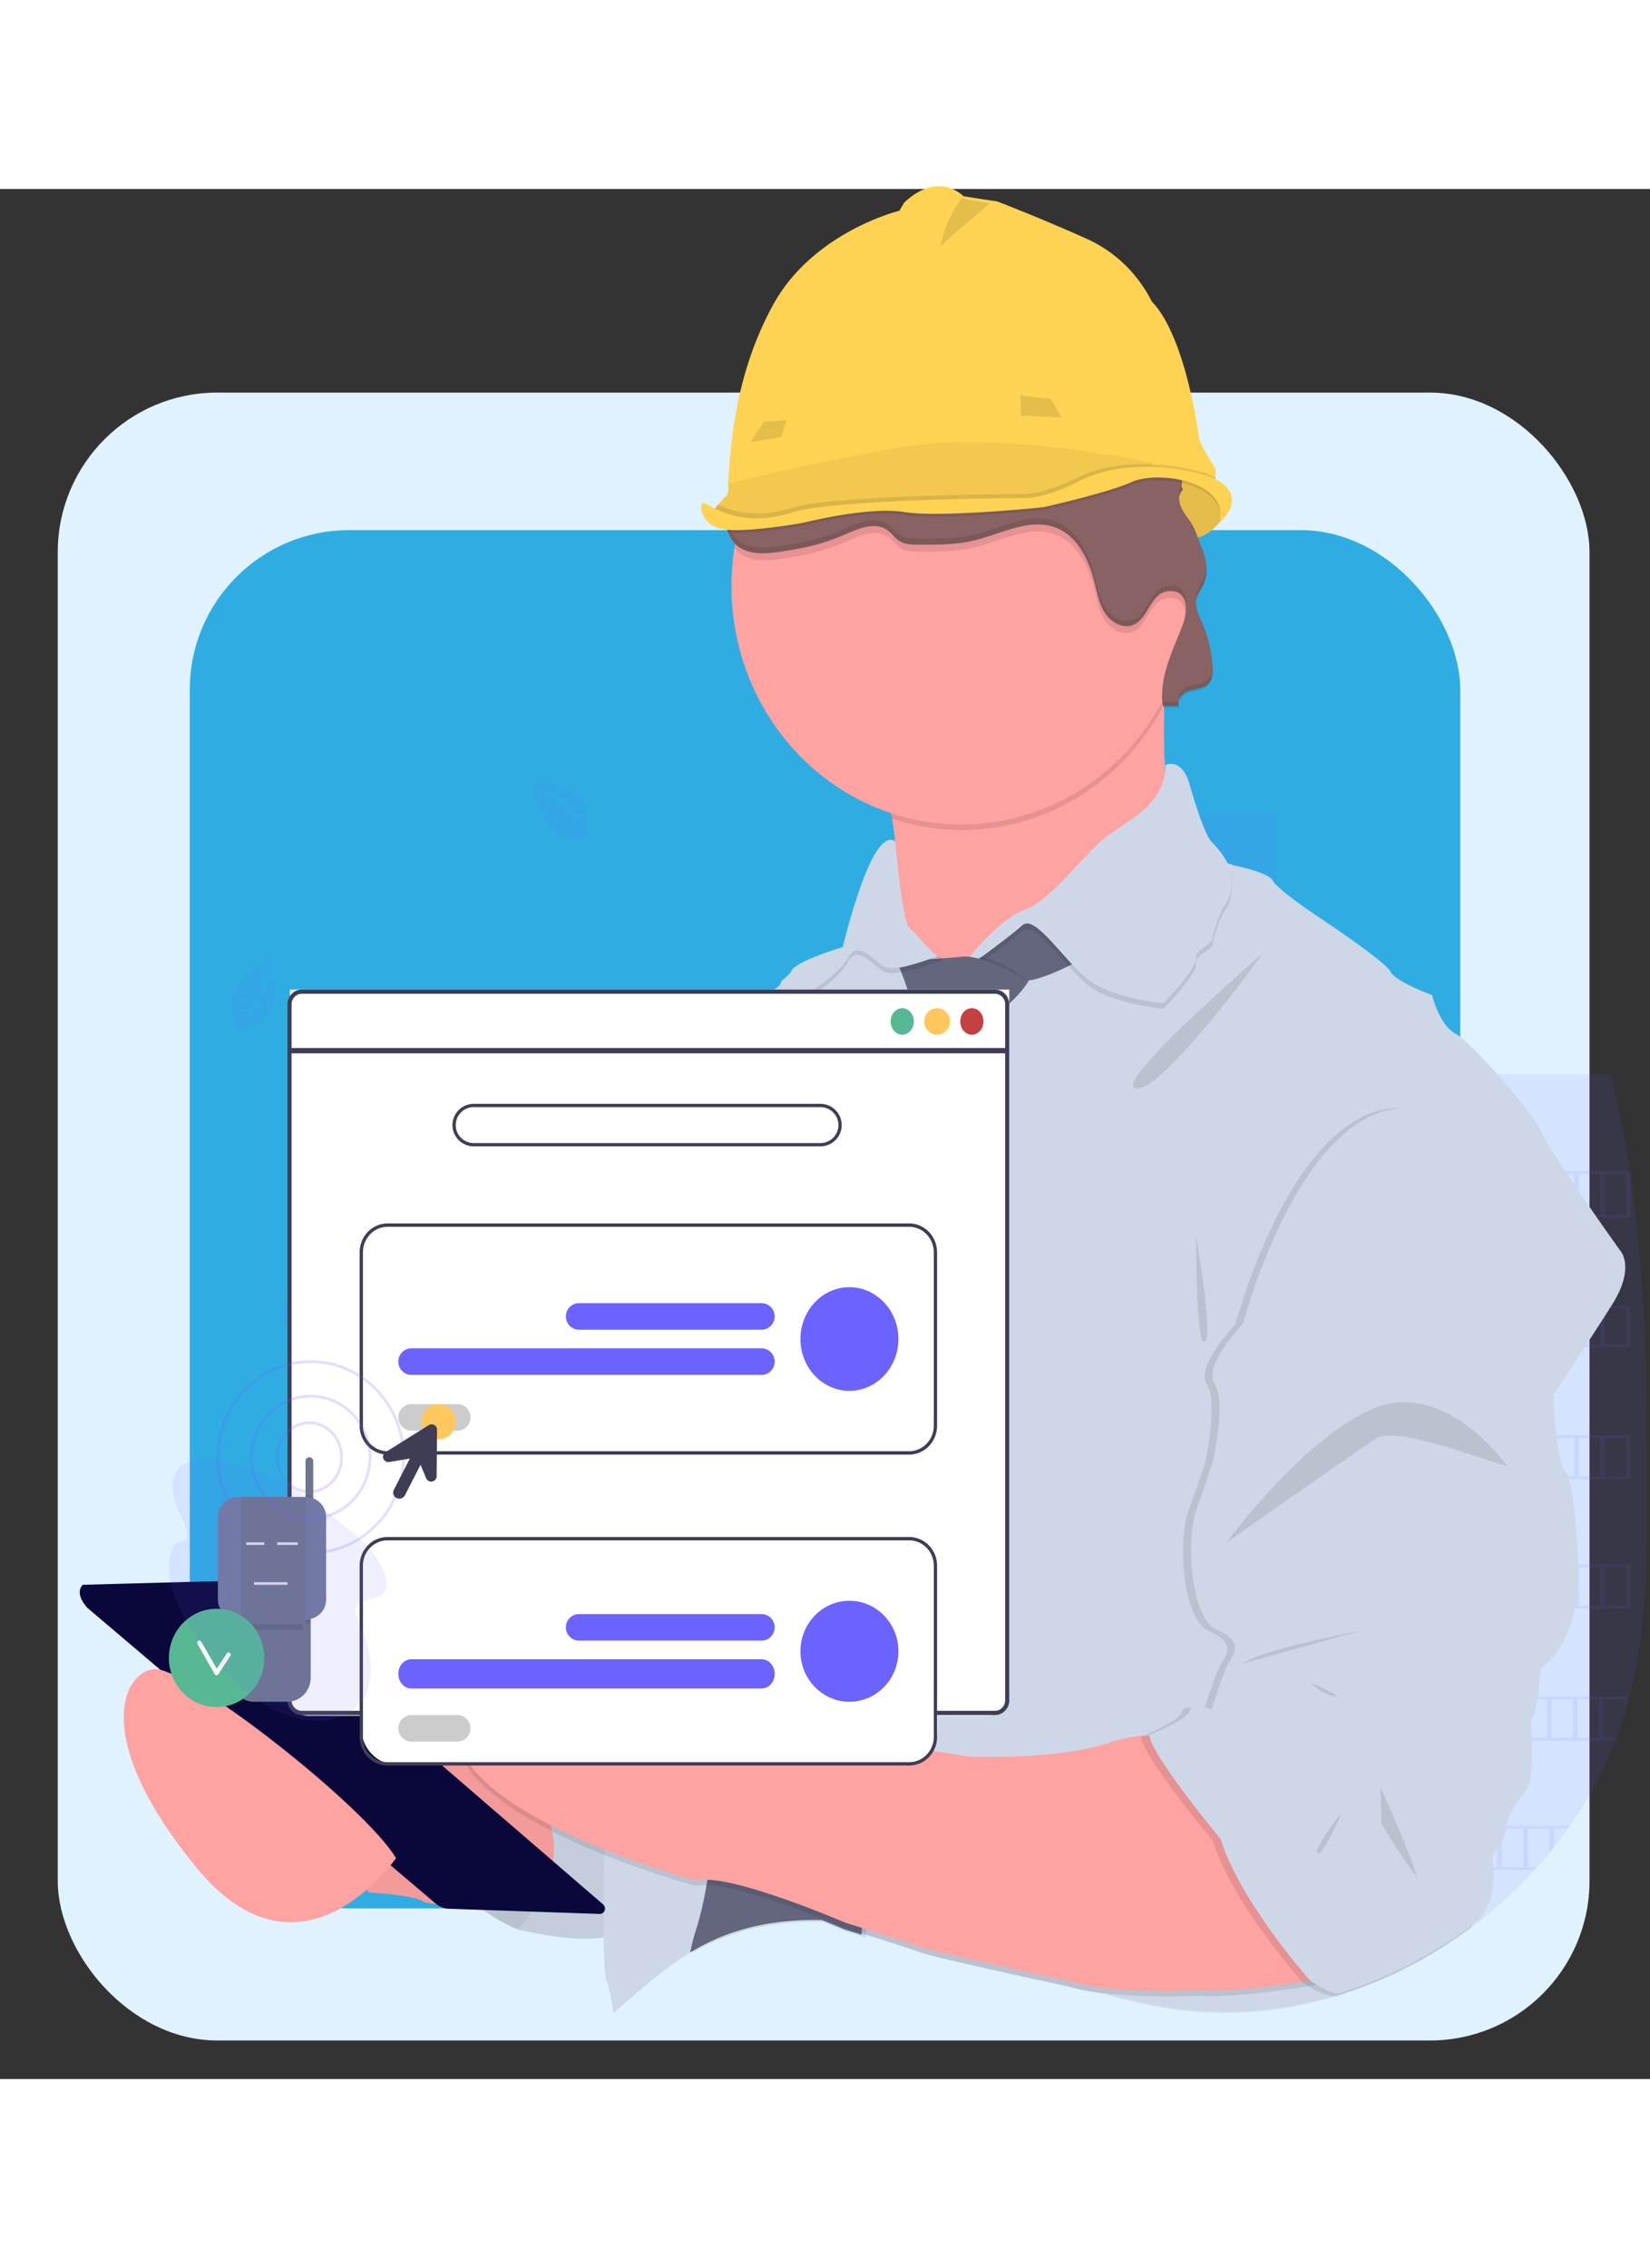
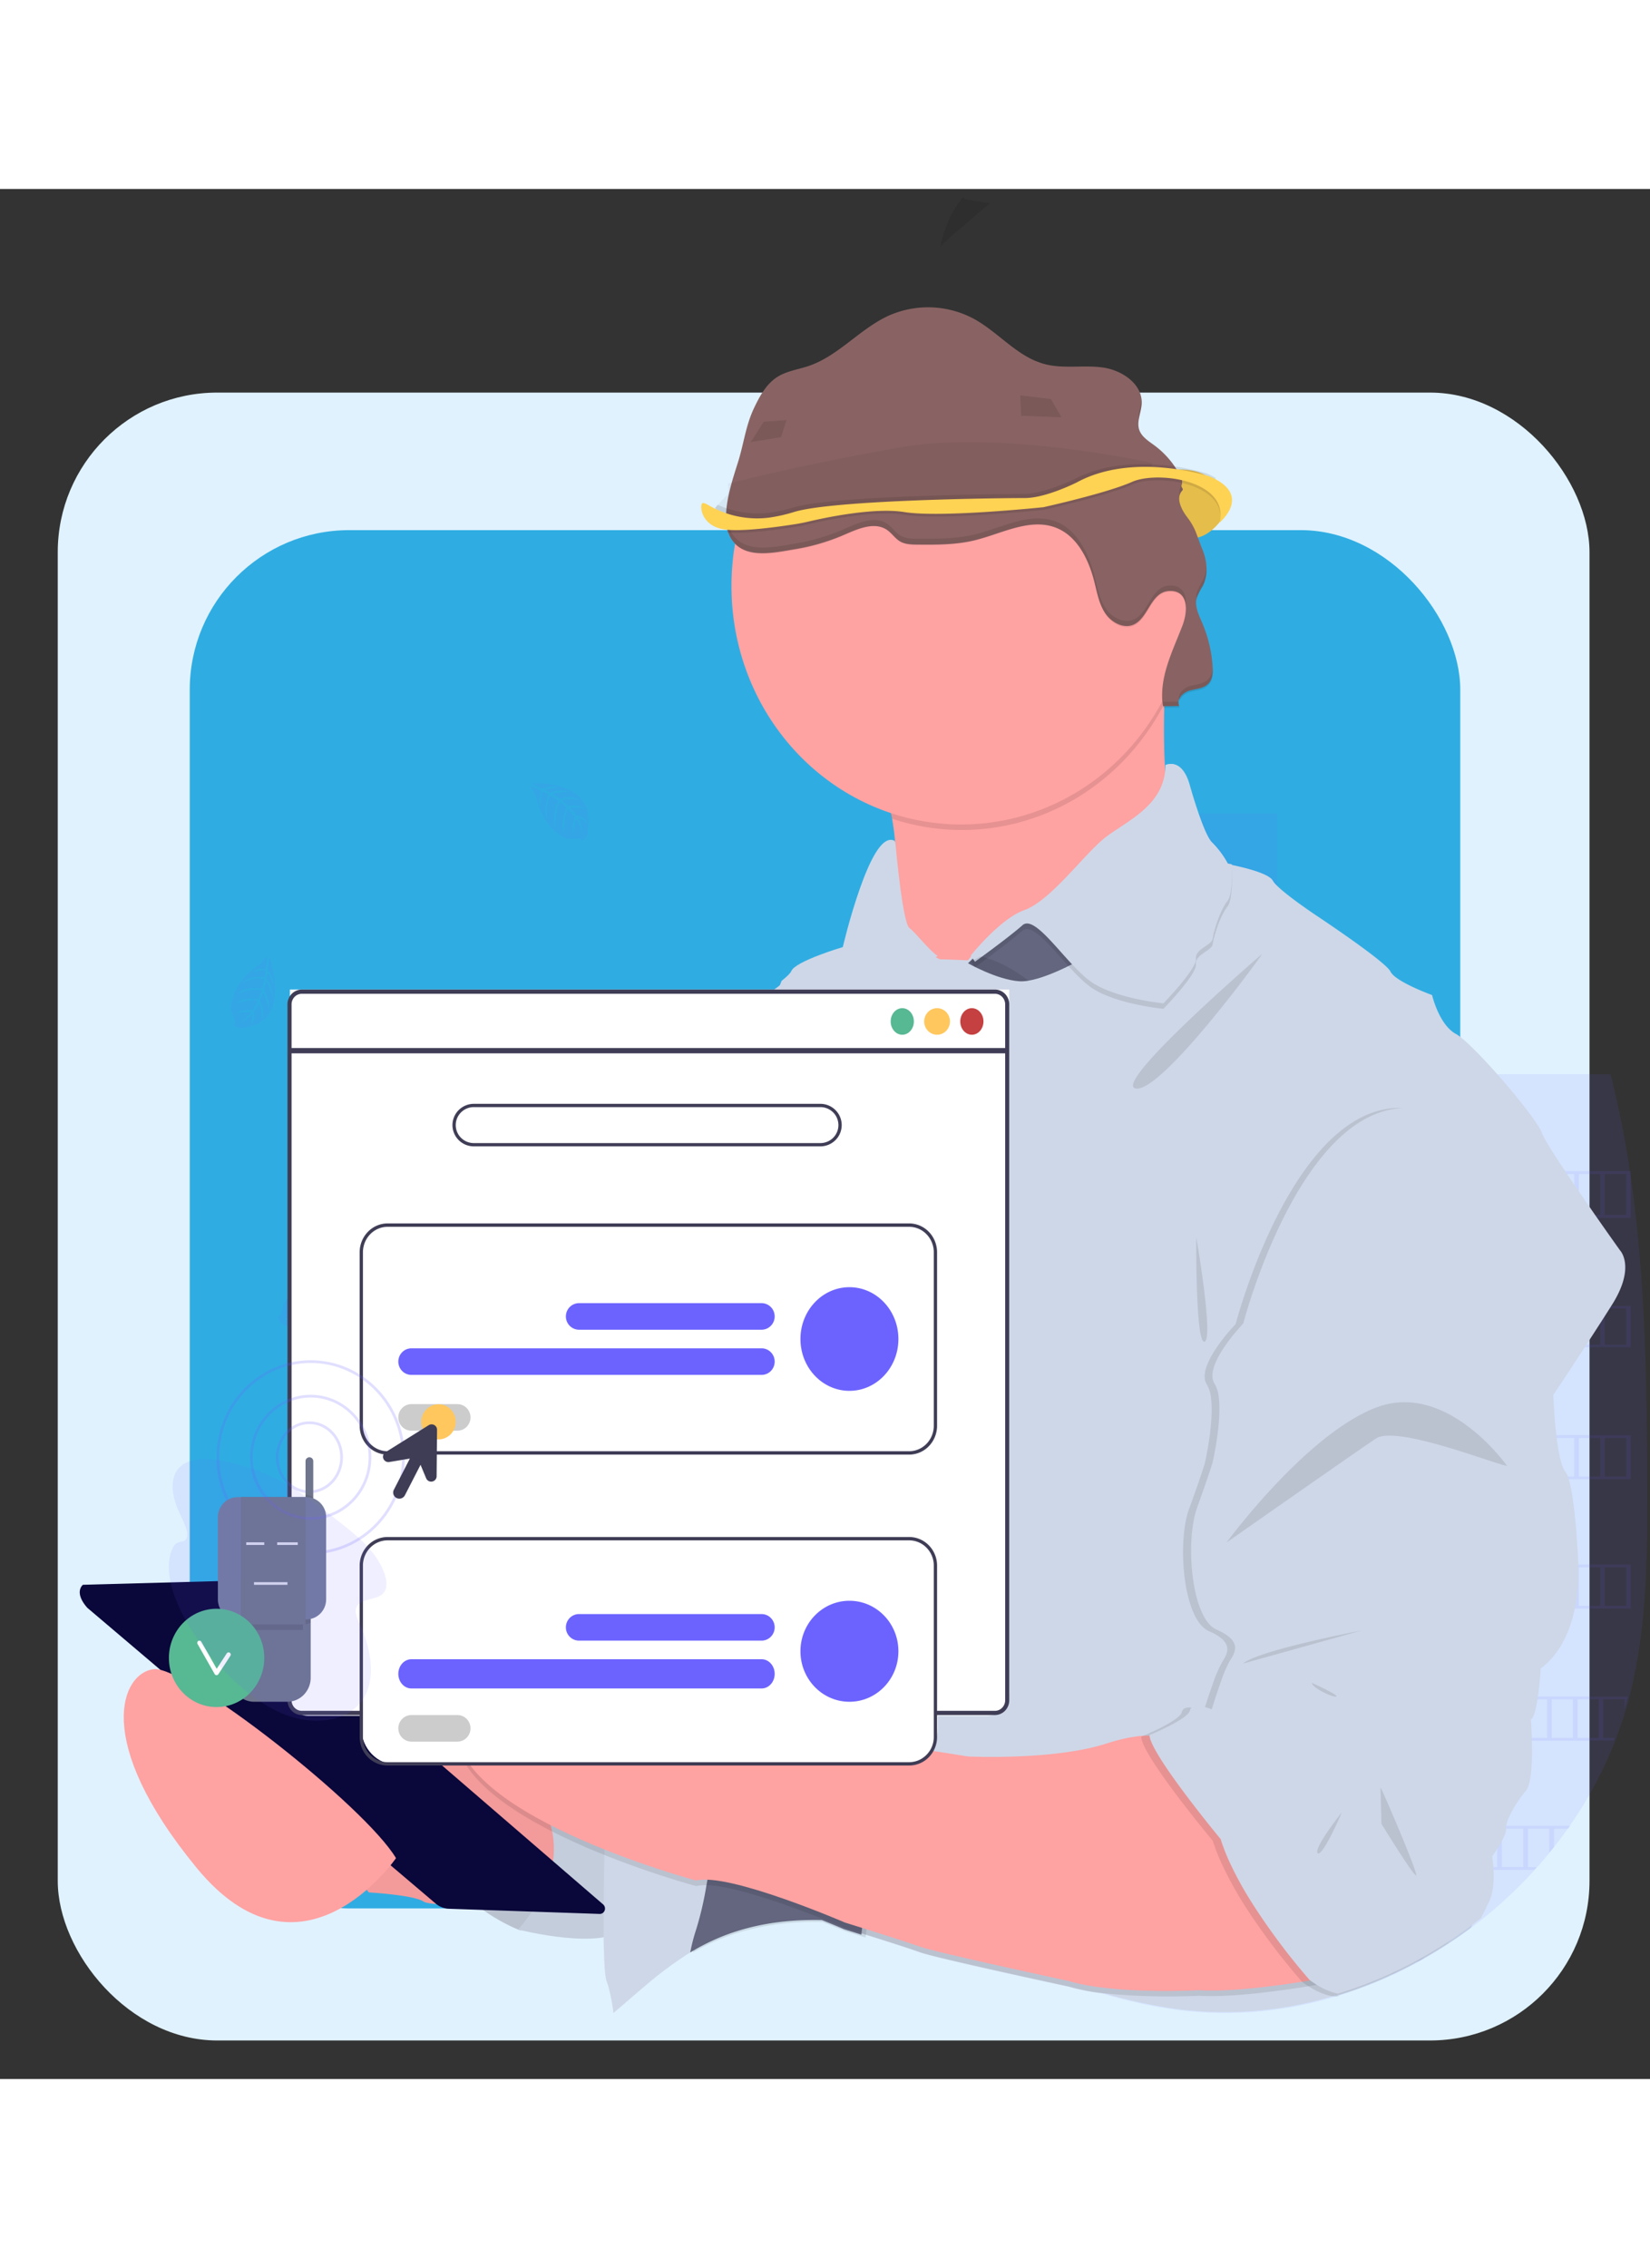
<svg xmlns="http://www.w3.org/2000/svg" width="500" fill="none" viewBox="0 0 600 687">
  <rect x="0" y="0" width="600" height="687" fill="#333333" stroke="none" />
  <rect width="557" height="599" x="21" y="74" fill="#e0f2fe" rx="58" />
  <rect width="462" height="501" x="69" y="124" fill="#2fade2" rx="58" />
  <path fill="#6C63FF" d="M401 269.219V655.99l1.286.366a185.883 185.883 0 0 0 25.334 5.469 137.075 137.075 0 0 0 57.977-4.815l.653-.193 1.207-.369 1.652-.531c2.77-.897 5.516-1.879 8.24-2.946l1.652-.654a125.281 125.281 0 0 0 7.745-3.377l1.652-.775c2.638-1.265 5.22-2.6 7.746-4.008.91-.491 1.81-1.02 2.7-1.521a156.432 156.432 0 0 0 7.914-4.876 164.548 164.548 0 0 0 8.052-5.639c1.214-.9 2.414-1.819 3.601-2.766a161.373 161.373 0 0 0 19.161-17.821c.326-.336.633-.682.94-1.02a154.962 154.962 0 0 0 4.609-5.364c.554-.674 1.108-1.348 1.652-2.042 1.774-2.23 3.486-4.51 5.134-6.842.248-.339.485-.685.722-1.023a148.818 148.818 0 0 0 16.688-31.11c.139-.338.268-.684.386-1.022 1.319-3.5 2.523-7.06 3.611-10.678.445-1.511.87-3.062 1.246-4.57.129-.451.248-.909.356-1.358 5.461-22.165 6.084-45.208 6.084-68.12v-8.007c-.158-37.058-.712-74.75-6.014-111.299 0-.255-.07-.511-.109-.757a357.32 357.32 0 0 0-7.231-36.536H484.628v-52.567h-20.141V227H421.14v42.219H401ZM100 533h149v20H100v-20ZM100 594h149v20H100v-20Z" opacity=".1" />
-   <path fill="#6C63FF" d="M428 278h27v29h-27v-29ZM428 344h27v29h-27v-29ZM428 411h27v28h-27v-28ZM428 477h27v28h-27v-28ZM428 543h27v28h-27v-28ZM428 609h27v29h-27v-29ZM593 357v17H487v-17h106Zm-9.44 15.938h7.78v-14.873h-7.78v14.873Zm-9.441 0h7.781v-14.873h-7.781v14.873Zm-9.44 0h7.781v-14.873h-7.781v14.873Zm-9.44 0h7.781v-14.873h-7.781v14.873Zm-9.441 0h7.781v-14.873h-7.781v14.873Zm-9.44 0h7.781v-14.873h-7.781v14.873Zm-9.44 0h7.781v-14.873h-7.781v14.873Zm-9.441 0h7.781v-14.873h-7.781v14.873Zm-9.44 0h7.781v-14.873h-7.781v14.873Zm-9.44 0h7.781v-14.873h-7.781v14.873Zm-9.937 0h8.277v-14.873h-8.277v14.873ZM593 406v15H487v-15h106Zm-9.44 14.06h7.78v-13.12h-7.78v13.12Zm-9.441 0h7.781v-13.12h-7.781v13.12Zm-9.44 0h7.781v-13.12h-7.781v13.12Zm-9.44 0h7.781v-13.12h-7.781v13.12Zm-9.441 0h7.781v-13.12h-7.781v13.12Zm-9.44 0h7.781v-13.12h-7.781v13.12Zm-9.44 0h7.781v-13.12h-7.781v13.12Zm-9.441 0h7.781v-13.12h-7.781v13.12Zm-9.44 0h7.781v-13.12h-7.781v13.12Zm-9.44 0h7.781v-13.12h-7.781v13.12Zm-9.937 0h8.277v-13.12h-8.277v13.12ZM593 453v16H487v-16h106Zm-9.44 14.997h7.78v-13.994h-7.78v13.994Zm-9.441 0h7.781v-13.994h-7.781v13.994Zm-9.44 0h7.781v-13.994h-7.781v13.994Zm-9.44 0h7.781v-13.994h-7.781v13.994Zm-9.441 0h7.781v-13.994h-7.781v13.994Zm-9.44 0h7.781v-13.994h-7.781v13.994Zm-9.44 0h7.781v-13.994h-7.781v13.994Zm-9.441 0h7.781v-13.994h-7.781v13.994Zm-9.44 0h7.781v-13.994h-7.781v13.994Zm-9.44 0h7.781v-13.994h-7.781v13.994Zm-9.937 0h8.277v-13.994h-8.277v13.994ZM593 500v16H487v-16h106Zm-9.44 15h7.78v-14h-7.78v14Zm-9.441 0h7.781v-14h-7.781v14Zm-9.44 0h7.781v-14h-7.781v14Zm-9.44 0h7.781v-14h-7.781v14Zm-9.441 0h7.781v-14h-7.781v14Zm-9.44 0h7.781v-14h-7.781v14Zm-9.44 0h7.781v-14h-7.781v14Zm-9.441 0h7.781v-14h-7.781v14Zm-9.44 0h7.781v-14h-7.781v14Zm-9.44 0h7.781v-14h-7.781v14Zm-9.937 0h8.277v-14h-8.277v14ZM592 548a99.01 99.01 0 0 1-1.245 4.48V549h-7.734v14h4.129a20.51 20.51 0 0 1-.385 1H487v-16h105Zm-18.363 15h7.735v-14h-7.735v14Zm-9.383 0h7.734v-14h-7.734v14Zm-9.384 0h7.734v-14h-7.734v14Zm-9.384 0h7.734v-14h-7.734v14Zm-9.384 0h7.734v-14h-7.734v14Zm-9.384 0h7.734v-14h-7.734v14Zm-9.384 0h7.735v-14h-7.735v14Zm-9.383 0h7.734v-14h-7.734v14Zm-9.384 0h7.734v-14h-7.734v14Zm-9.878 0h8.228v-14h-8.228v14ZM571 595c-.24.331-.48.67-.729 1.001h-5.185v6.706c-.549.667-1.109 1.328-1.668 1.998v-8.694h-7.822v13.99h3.167c-.31.329-.619.668-.949.999H487v-15.988l84-.012Zm-24.894 14.991h7.822v-13.99h-7.822v13.99Zm-9.489 0h7.821v-13.99h-7.821v13.99Zm-9.49 0h7.821v-13.99h-7.821v13.99Zm-9.49 0h7.822v-13.99h-7.822v13.99Zm-9.49 0h7.822v-13.99h-7.822v13.99Zm-9.489 0h7.821v-13.99h-7.821v13.99Zm-9.99 0h8.321v-13.99h-8.321v13.99ZM518 643c-.879.491-1.768.961-2.667 1.433v-.472h-7.65v4.251l-1.632.729v-4.98h-7.649v8.164l-1.632.616v-8.78h-8.138v11.538L487 656v-13h31ZM193.466 216.033s23.053-1.543 20.307 16.358c.14.909.019 1.845-.35 2.673a4.19 4.19 0 0 1-1.701 1.936s0-1.329-2.358-.879a9.754 9.754 0 0 1-2.506.129c-1.132-.083-2.206-.572-3.066-1.394 0 0-6.479-2.969-9.001-14.707 0 0-1.858-2.561-1.789-3.215l3.868 1.843s-1.336 3.109-.29 5.692c0 0 .126-5.574.879-5.445.145 0 2.022 1.072 2.022 1.072s-2.292 5.424-.562 9.358c0 0-.658-6.668 1.267-8.961l2.804 1.79s-2.678 5.595-.86 10.161c0 0-.474-6.999 1.431-9.722l2.485 2.144s-2.513 5.509-.967 9.304c0 0 .204-8.157 1.519-8.779.943.882 1.784 1.89 2.504 3.001 0 0-1.72 3.999-.658 6.11 0 0 .658-5.423 1.198-5.456 0 0 2.158 3.602 2.38 6.067-.1-2.287-.738-4.505-1.856-6.431 1.246.261 2.394.921 3.307 1.897 0 0-.339-2.54-3.869-2.765 0 0-1.789-2.723-2.272-2.894 0 0 3.492-.322 5.609.718 0 0-1.867-2.401-6.248-1.308l-2.446-2.219s4.595-.697 6.539.075c0 0-2.235-2.144-7.196-.579l-2.668-1.768c2.048-.498 4.149-.7 6.246-.601 0 0-2.456-1.468-7.03.129l-1.934-.954s2.901-.622 3.704-.718c.803-.097.889-.354.889-.354a9.036 9.036 0 0 0-5.386.665s-4.014-1.694-3.945-1.973ZM255.056 299.209s8.025 23.235-8.536 25.359a3.836 3.836 0 0 1-2.447.371 3.942 3.942 0 0 1-2.19-1.21s1.152-.405.09-2.673a12.266 12.266 0 0 1-.849-2.526 5.874 5.874 0 0 1 .357-3.53s.737-7.467 10.345-13.276c0 0 1.715-2.62 2.314-2.724l-.493 4.504s-3.121-.516-5.1 1.264c0 0 4.923-1.399 5.052-.59 0 .155-.364 2.371-.364 2.371s-5.435-.87-8.398 1.988c0 0 5.689-2.505 8.26-1.149l-.769 3.293s-5.699-1.2-9.193 1.905c0 0 6.024-2.393 8.977-1.19l-1.171 3.106s-5.583-1.036-8.476 1.543c0 0 7.244-2.07 8.161-.849a16.468 16.468 0 0 1-1.911 3.385s-4.026-.661-5.571 1.035c0 0 4.972-.816 5.149-.277 0 0-2.551 3.21-4.656 4.14a12.063 12.063 0 0 0 5.109-3.675 7.287 7.287 0 0 1-.72 3.925s2.146-1.035 1.329-4.713c0 0 1.892-2.576 1.892-3.105 0 0 1.299 3.489.984 5.953 0 0 1.574-2.578-.65-6.772l1.239-3.106s1.97 4.525 1.831 6.74c0 0 1.223-2.889-1.574-7.559l.779-3.22a26.72 26.72 0 0 1 2.333 6.214s.589-2.93-2.137-7.188l.287-2.215s1.377 2.775 1.702 3.614c.325.839.57.806.57.806a10.916 10.916 0 0 0-2.137-5.351s.316-4.618.582-4.618ZM98.06 279.216s8.015 23.282-8.538 25.353c-.759.392-1.62.521-2.454.369a3.955 3.955 0 0 1-2.192-1.219s1.161-.402.09-2.66a11.438 11.438 0 0 1-.837-2.536 5.88 5.88 0 0 1 .344-3.534s.737-7.465 10.349-13.275c0 0 1.722-2.61 2.323-2.714l-.502 4.495s-3.121-.509-5.1 1.274c0 0 4.92-1.399 5.059-.6 0 .165-.364 2.37-.364 2.37s-5.435-.859-8.408 1.99c0 0 5.692-2.498 8.27-1.15l-.776 3.304s-5.702-1.213-9.197 1.905c0 0 6.034-2.404 8.988-1.203l-1.171 3.108s-5.583-1.035-8.477 1.542c0 0 7.237-2.071 8.162-.837a16.063 16.063 0 0 1-1.97 3.386s-4.016-.674-5.57 1.035c0 0 4.971-.817 5.148-.27 0 0-2.542 3.2-4.647 4.144a11.965 11.965 0 0 0 5.1-3.676 7.337 7.337 0 0 1-.71 3.925s2.137-1.038 1.32-4.703c0 0 1.891-2.589 1.901-3.106 0 0 1.29 3.5.985 5.955 0 0 1.574-2.569-.65-6.774l1.239-3.106s1.97 4.525 1.831 6.731c0 0 1.223-2.88-1.574-7.55l.788-3.23a26.703 26.703 0 0 1 2.334 6.214s.58-2.933-2.147-7.188l.284-2.216s1.38 2.775 1.715 3.615c.334.836.57.806.57.806a11.006 11.006 0 0 0-2.147-5.354s.354-4.607.63-4.62ZM322.058 467.196s8.02 23.249-8.535 25.373a3.828 3.828 0 0 1-2.449.369 3.926 3.926 0 0 1-2.187-1.219s1.152-.404.088-2.66a11.565 11.565 0 0 1-.846-2.539 5.794 5.794 0 0 1 .354-3.531s.739-7.468 10.345-13.267c0 0 1.712-2.62 2.313-2.722l-.492 4.495s-3.13-.509-5.099 1.271c0 0 4.922-1.396 5.05-.6 0 .165-.363 2.373-.363 2.373s-5.434-.859-8.396 1.987c0 0 5.688-2.495 8.258-1.15l-.769 3.304s-5.698-1.21-9.194 1.906c0 0 6.025-2.402 8.978-1.201l-1.171 3.108s-5.581-1.037-8.476 1.542c0 0 7.235-2.071 8.161-.84a16.597 16.597 0 0 1-1.911 3.389s-4.024-.674-5.581 1.035c0 0 4.983-.819 5.16-.27 0 0-2.551 3.2-4.658 4.144a12.006 12.006 0 0 0 5.109-3.668 7.237 7.237 0 0 1-.718 3.915s2.146-1.036 1.329-4.701c0 0 1.879-2.589 1.891-3.108 0 0 1.297 3.502.982 5.957 0 0 1.576-2.569-.648-6.774l1.239-3.108s1.969 4.527 1.821 6.733c0 0 1.222-2.88-1.573-7.55l.785-3.22a26.438 26.438 0 0 1 2.335 6.212s.589-2.941-2.136-7.186l.284-2.229s1.379 2.778 1.704 3.615c.325.839.57.809.57.809a10.885 10.885 0 0 0-2.146-5.354s.325-4.64.592-4.64ZM354.181 251.209s7.514 23.236-8.004 25.36a3.395 3.395 0 0 1-2.298.369 3.656 3.656 0 0 1-2.058-1.208s1.089-.405.084-2.674a12.55 12.55 0 0 1-.785-2.535 6.203 6.203 0 0 1 .323-3.52s.692-7.468 9.709-13.277c0 0 1.608-2.62 2.172-2.724l-.473 4.504s-2.924-.516-4.77 1.264c0 0 4.613-1.398 4.734-.59 0 .156-.341 2.371-.341 2.371s-5.096-.87-7.884 1.989c0 0 5.337-2.505 7.754-1.15l-.719 3.294s-5.345-1.211-8.631 1.905c0 0 5.657-2.404 8.427-1.19l-1.098 3.105s-5.235-1.035-7.947 1.554c0 0 6.785-2.07 7.651-.849a16.825 16.825 0 0 1-1.79 3.385s-3.776-.661-5.234 1.038c0 0 4.661-.819 4.827-.28 0 0-2.38 3.21-4.356 4.141 1.853-.738 3.504-2.005 4.791-3.676a7.664 7.664 0 0 1-.676 3.925s2.013-1.035 1.237-4.713c0 0 1.774-2.577 1.783-3.106 0 0 1.21 3.49.923 5.954 0 0 1.487-2.579-.609-6.773l1.173-3.105s1.846 4.525 1.708 6.74c0 0 1.143-2.887-1.478-7.559l.739-3.22a27.723 27.723 0 0 1 2.187 6.213s.545-2.93-2.003-7.187l.259-2.216s1.301 2.775 1.606 3.604c.304.83.535.819.535.819-.213-1.961-.911-3.815-2.011-5.353 0 0 .284-4.629.543-4.629ZM295 375.769s-6.396 23.746-21.564 15.486a4.111 4.111 0 0 1-2.274-1.179 4.217 4.217 0 0 1-1.162-2.31s1.2.37 1.575-2.118c.145-.882.391-1.747.734-2.571a5.44 5.44 0 0 1 2.286-2.663s4.851-5.637 16.268-4.564c0 0 2.927-1.083 3.496-.804l-2.968 3.355s-2.349-2.303-5.023-2.064c0 0 4.973 1.856 4.605 2.569-.08.144-1.645 1.714-1.645 1.714s-4.067-3.994-8.217-3.469c0 0 6.213 1.405 7.616 4.067l-2.512 2.222s-4.127-4.431-8.845-4.017c0 0 6.456 1.694 8.267 4.46l-2.765 1.849s-4.067-4.245-8.031-3.862c0 0 7.257 2.716 7.37 4.242a15.614 15.614 0 0 1-3.539 1.601s-3.05-2.972-5.276-2.549c0 0 4.668 2.343 4.505 2.891 0 0-3.967 1.032-6.253.535a12.19 12.19 0 0 0 6.383.104 6.802 6.802 0 0 1-2.825 2.756s2.399.444 3.782-3.035c0 0 3.05-.961 3.376-1.395 0 0-.895 3.637-2.542 5.452 0 0 2.784-1.146 3.283-5.916l2.817-1.785s-.927 4.864-2.269 6.586c0 0 2.665-1.611 2.95-7.103l2.479-2.148a25.995 25.995 0 0 1-1.565 6.504s2.146-2.064 2.257-7.143l1.495-1.641s-.406 3.096-.599 3.974c-.195.877 0 1.032 0 1.032a10.768 10.768 0 0 0 1.22-5.658s2.877-3.56 3.11-3.405ZM126 397.717s-6.396 23.817-21.554 15.533a4.09 4.09 0 0 1-2.284-1.178A4.221 4.221 0 0 1 101 409.75s1.21.374 1.585-2.07c.135-.888.378-1.753.721-2.579a5.542 5.542 0 0 1 2.299-2.671s4.849-5.654 16.265-4.568c0 0 2.93-1.096 3.489-.816l-2.958 3.365s-2.349-2.31-5.023-2.073c0 0 4.971 1.864 4.595 2.579-.07.145-1.648 1.719-1.648 1.719s-4.067-4.008-8.214-3.479c0 0 6.223 1.409 7.626 4.079l-2.522 2.229s-4.067-4.444-8.835-4.029c0 0 6.446 1.699 8.257 4.474l-2.768 1.851s-4.064-4.255-8.021-3.871c0 0 7.26 2.724 7.363 4.255a15.511 15.511 0 0 1-3.529 1.605s-3.05-2.981-5.276-2.556c0 0 4.655 2.35 4.502 2.9 0 0-3.964 1.035-6.263.536 2.089.603 4.293.639 6.396.105a6.885 6.885 0 0 1-2.827 2.764s2.401.445 3.784-3.044c0 0 3.05-.964 3.363-1.399 0 0-.884 3.647-2.529 5.468 0 0 2.784-1.149 3.283-5.934l2.815-1.81s-.925 4.875-2.277 6.605c0 0 2.665-1.615 2.948-7.124l2.491-2.155a25.916 25.916 0 0 1-1.575 6.524s2.154-2.07 2.267-7.165l1.495-1.648s-.409 3.108-.601 3.988c-.193.88 0 1.036 0 1.036a10.78 10.78 0 0 0 1.219-5.675s2.868-3.604 3.103-3.449Z" opacity=".1" />
+   <path fill="#6C63FF" d="M428 278h27v29h-27v-29ZM428 344h27v29h-27v-29ZM428 411h27v28h-27v-28ZM428 477h27v28h-27v-28ZM428 543h27v28h-27v-28ZM428 609h27v29h-27v-29ZM593 357v17H487v-17h106Zm-9.44 15.938h7.78v-14.873h-7.78v14.873Zm-9.441 0h7.781v-14.873h-7.781v14.873Zm-9.44 0h7.781v-14.873h-7.781v14.873Zm-9.44 0h7.781v-14.873h-7.781v14.873Zm-9.441 0h7.781v-14.873h-7.781v14.873Zm-9.44 0h7.781v-14.873h-7.781v14.873Zm-9.44 0h7.781v-14.873h-7.781v14.873Zm-9.441 0h7.781v-14.873h-7.781v14.873Zm-9.44 0h7.781v-14.873h-7.781v14.873Zm-9.44 0h7.781v-14.873h-7.781v14.873Zm-9.937 0h8.277v-14.873h-8.277v14.873ZM593 406v15H487v-15h106Zm-9.44 14.06h7.78v-13.12h-7.78v13.12Zm-9.441 0h7.781v-13.12h-7.781v13.12Zm-9.44 0h7.781v-13.12h-7.781v13.12Zm-9.44 0h7.781v-13.12h-7.781v13.12Zm-9.441 0h7.781v-13.12h-7.781v13.12Zm-9.44 0h7.781v-13.12h-7.781v13.12Zm-9.44 0h7.781v-13.12h-7.781v13.12Zm-9.441 0h7.781v-13.12h-7.781v13.12Zm-9.44 0h7.781v-13.12h-7.781v13.12Zm-9.44 0h7.781v-13.12h-7.781v13.12Zm-9.937 0h8.277v-13.12h-8.277v13.12ZM593 453v16H487v-16h106Zm-9.44 14.997h7.78v-13.994h-7.78v13.994Zm-9.441 0h7.781v-13.994h-7.781v13.994Zm-9.44 0h7.781v-13.994h-7.781v13.994Zm-9.44 0h7.781v-13.994h-7.781v13.994Zm-9.441 0h7.781v-13.994h-7.781v13.994Zm-9.44 0h7.781v-13.994h-7.781v13.994Zm-9.44 0h7.781v-13.994h-7.781v13.994Zm-9.441 0h7.781v-13.994h-7.781v13.994Zm-9.44 0h7.781v-13.994h-7.781v13.994Zm-9.44 0h7.781v-13.994h-7.781v13.994Zm-9.937 0h8.277v-13.994h-8.277v13.994ZM593 500v16H487v-16h106Zm-9.44 15h7.78v-14h-7.78v14Zm-9.441 0h7.781v-14h-7.781v14Zm-9.44 0h7.781v-14h-7.781v14Zm-9.44 0h7.781v-14h-7.781v14Zm-9.441 0h7.781v-14h-7.781v14Zm-9.44 0h7.781v-14h-7.781v14Zm-9.44 0h7.781v-14h-7.781v14Zm-9.441 0h7.781v-14h-7.781v14Zm-9.44 0h7.781v-14h-7.781v14Zm-9.44 0h7.781v-14h-7.781v14Zm-9.937 0h8.277v-14h-8.277v14ZM592 548a99.01 99.01 0 0 1-1.245 4.48V549h-7.734v14h4.129a20.51 20.51 0 0 1-.385 1H487v-16h105Zm-18.363 15h7.735v-14h-7.735v14Zm-9.383 0h7.734v-14h-7.734v14Zm-9.384 0h7.734v-14h-7.734v14Zm-9.384 0h7.734v-14h-7.734v14Zm-9.384 0h7.734v-14h-7.734v14Zm-9.384 0h7.734v-14h-7.734v14Zm-9.384 0h7.735v-14h-7.735v14Zm-9.383 0h7.734v-14h-7.734v14Zm-9.384 0h7.734v-14h-7.734v14Zm-9.878 0h8.228v-14h-8.228v14ZM571 595c-.24.331-.48.67-.729 1.001h-5.185v6.706c-.549.667-1.109 1.328-1.668 1.998v-8.694h-7.822v13.99h3.167c-.31.329-.619.668-.949.999H487v-15.988l84-.012Zm-24.894 14.991h7.822v-13.99h-7.822v13.99Zm-9.489 0h7.821v-13.99h-7.821v13.99Zm-9.49 0h7.821v-13.99h-7.821v13.99Zm-9.49 0h7.822v-13.99h-7.822v13.99Zm-9.49 0h7.822v-13.99h-7.822v13.99Zm-9.489 0h7.821v-13.99h-7.821v13.99Zm-9.99 0h8.321v-13.99h-8.321v13.99ZM518 643c-.879.491-1.768.961-2.667 1.433v-.472h-7.65v4.251l-1.632.729v-4.98h-7.649v8.164l-1.632.616v-8.78h-8.138v11.538L487 656v-13h31ZM193.466 216.033s23.053-1.543 20.307 16.358c.14.909.019 1.845-.35 2.673a4.19 4.19 0 0 1-1.701 1.936s0-1.329-2.358-.879a9.754 9.754 0 0 1-2.506.129c-1.132-.083-2.206-.572-3.066-1.394 0 0-6.479-2.969-9.001-14.707 0 0-1.858-2.561-1.789-3.215l3.868 1.843s-1.336 3.109-.29 5.692c0 0 .126-5.574.879-5.445.145 0 2.022 1.072 2.022 1.072s-2.292 5.424-.562 9.358c0 0-.658-6.668 1.267-8.961l2.804 1.79s-2.678 5.595-.86 10.161c0 0-.474-6.999 1.431-9.722l2.485 2.144s-2.513 5.509-.967 9.304c0 0 .204-8.157 1.519-8.779.943.882 1.784 1.89 2.504 3.001 0 0-1.72 3.999-.658 6.11 0 0 .658-5.423 1.198-5.456 0 0 2.158 3.602 2.38 6.067-.1-2.287-.738-4.505-1.856-6.431 1.246.261 2.394.921 3.307 1.897 0 0-.339-2.54-3.869-2.765 0 0-1.789-2.723-2.272-2.894 0 0 3.492-.322 5.609.718 0 0-1.867-2.401-6.248-1.308l-2.446-2.219s4.595-.697 6.539.075c0 0-2.235-2.144-7.196-.579l-2.668-1.768c2.048-.498 4.149-.7 6.246-.601 0 0-2.456-1.468-7.03.129l-1.934-.954s2.901-.622 3.704-.718c.803-.097.889-.354.889-.354a9.036 9.036 0 0 0-5.386.665s-4.014-1.694-3.945-1.973ZM255.056 299.209s8.025 23.235-8.536 25.359a3.836 3.836 0 0 1-2.447.371 3.942 3.942 0 0 1-2.19-1.21s1.152-.405.09-2.673a12.266 12.266 0 0 1-.849-2.526 5.874 5.874 0 0 1 .357-3.53s.737-7.467 10.345-13.276c0 0 1.715-2.62 2.314-2.724l-.493 4.504s-3.121-.516-5.1 1.264c0 0 4.923-1.399 5.052-.59 0 .155-.364 2.371-.364 2.371s-5.435-.87-8.398 1.988c0 0 5.689-2.505 8.26-1.149l-.769 3.293s-5.699-1.2-9.193 1.905c0 0 6.024-2.393 8.977-1.19l-1.171 3.106s-5.583-1.036-8.476 1.543c0 0 7.244-2.07 8.161-.849a16.468 16.468 0 0 1-1.911 3.385s-4.026-.661-5.571 1.035c0 0 4.972-.816 5.149-.277 0 0-2.551 3.21-4.656 4.14a12.063 12.063 0 0 0 5.109-3.675 7.287 7.287 0 0 1-.72 3.925s2.146-1.035 1.329-4.713c0 0 1.892-2.576 1.892-3.105 0 0 1.299 3.489.984 5.953 0 0 1.574-2.578-.65-6.772l1.239-3.106s1.97 4.525 1.831 6.74c0 0 1.223-2.889-1.574-7.559l.779-3.22a26.72 26.72 0 0 1 2.333 6.214s.589-2.93-2.137-7.188l.287-2.215s1.377 2.775 1.702 3.614c.325.839.57.806.57.806a10.916 10.916 0 0 0-2.137-5.351s.316-4.618.582-4.618ZM98.06 279.216s8.015 23.282-8.538 25.353c-.759.392-1.62.521-2.454.369a3.955 3.955 0 0 1-2.192-1.219s1.161-.402.09-2.66a11.438 11.438 0 0 1-.837-2.536 5.88 5.88 0 0 1 .344-3.534s.737-7.465 10.349-13.275c0 0 1.722-2.61 2.323-2.714l-.502 4.495s-3.121-.509-5.1 1.274c0 0 4.92-1.399 5.059-.6 0 .165-.364 2.37-.364 2.37s-5.435-.859-8.408 1.99c0 0 5.692-2.498 8.27-1.15l-.776 3.304s-5.702-1.213-9.197 1.905c0 0 6.034-2.404 8.988-1.203l-1.171 3.108s-5.583-1.035-8.477 1.542c0 0 7.237-2.071 8.162-.837a16.063 16.063 0 0 1-1.97 3.386s-4.016-.674-5.57 1.035c0 0 4.971-.817 5.148-.27 0 0-2.542 3.2-4.647 4.144a11.965 11.965 0 0 0 5.1-3.676 7.337 7.337 0 0 1-.71 3.925s2.137-1.038 1.32-4.703c0 0 1.891-2.589 1.901-3.106 0 0 1.29 3.5.985 5.955 0 0 1.574-2.569-.65-6.774l1.239-3.106s1.97 4.525 1.831 6.731c0 0 1.223-2.88-1.574-7.55l.788-3.23a26.703 26.703 0 0 1 2.334 6.214s.58-2.933-2.147-7.188l.284-2.216s1.38 2.775 1.715 3.615c.334.836.57.806.57.806a11.006 11.006 0 0 0-2.147-5.354s.354-4.607.63-4.62ZM322.058 467.196s8.02 23.249-8.535 25.373a3.828 3.828 0 0 1-2.449.369 3.926 3.926 0 0 1-2.187-1.219s1.152-.404.088-2.66a11.565 11.565 0 0 1-.846-2.539 5.794 5.794 0 0 1 .354-3.531s.739-7.468 10.345-13.267c0 0 1.712-2.62 2.313-2.722l-.492 4.495s-3.13-.509-5.099 1.271c0 0 4.922-1.396 5.05-.6 0 .165-.363 2.373-.363 2.373s-5.434-.859-8.396 1.987c0 0 5.688-2.495 8.258-1.15l-.769 3.304s-5.698-1.21-9.194 1.906c0 0 6.025-2.402 8.978-1.201l-1.171 3.108s-5.581-1.037-8.476 1.542a16.597 16.597 0 0 1-1.911 3.389s-4.024-.674-5.581 1.035c0 0 4.983-.819 5.16-.27 0 0-2.551 3.2-4.658 4.144a12.006 12.006 0 0 0 5.109-3.668 7.237 7.237 0 0 1-.718 3.915s2.146-1.036 1.329-4.701c0 0 1.879-2.589 1.891-3.108 0 0 1.297 3.502.982 5.957 0 0 1.576-2.569-.648-6.774l1.239-3.108s1.969 4.527 1.821 6.733c0 0 1.222-2.88-1.573-7.55l.785-3.22a26.438 26.438 0 0 1 2.335 6.212s.589-2.941-2.136-7.186l.284-2.229s1.379 2.778 1.704 3.615c.325.839.57.809.57.809a10.885 10.885 0 0 0-2.146-5.354s.325-4.64.592-4.64ZM354.181 251.209s7.514 23.236-8.004 25.36a3.395 3.395 0 0 1-2.298.369 3.656 3.656 0 0 1-2.058-1.208s1.089-.405.084-2.674a12.55 12.55 0 0 1-.785-2.535 6.203 6.203 0 0 1 .323-3.52s.692-7.468 9.709-13.277c0 0 1.608-2.62 2.172-2.724l-.473 4.504s-2.924-.516-4.77 1.264c0 0 4.613-1.398 4.734-.59 0 .156-.341 2.371-.341 2.371s-5.096-.87-7.884 1.989c0 0 5.337-2.505 7.754-1.15l-.719 3.294s-5.345-1.211-8.631 1.905c0 0 5.657-2.404 8.427-1.19l-1.098 3.105s-5.235-1.035-7.947 1.554c0 0 6.785-2.07 7.651-.849a16.825 16.825 0 0 1-1.79 3.385s-3.776-.661-5.234 1.038c0 0 4.661-.819 4.827-.28 0 0-2.38 3.21-4.356 4.141 1.853-.738 3.504-2.005 4.791-3.676a7.664 7.664 0 0 1-.676 3.925s2.013-1.035 1.237-4.713c0 0 1.774-2.577 1.783-3.106 0 0 1.21 3.49.923 5.954 0 0 1.487-2.579-.609-6.773l1.173-3.105s1.846 4.525 1.708 6.74c0 0 1.143-2.887-1.478-7.559l.739-3.22a27.723 27.723 0 0 1 2.187 6.213s.545-2.93-2.003-7.187l.259-2.216s1.301 2.775 1.606 3.604c.304.83.535.819.535.819-.213-1.961-.911-3.815-2.011-5.353 0 0 .284-4.629.543-4.629ZM295 375.769s-6.396 23.746-21.564 15.486a4.111 4.111 0 0 1-2.274-1.179 4.217 4.217 0 0 1-1.162-2.31s1.2.37 1.575-2.118c.145-.882.391-1.747.734-2.571a5.44 5.44 0 0 1 2.286-2.663s4.851-5.637 16.268-4.564c0 0 2.927-1.083 3.496-.804l-2.968 3.355s-2.349-2.303-5.023-2.064c0 0 4.973 1.856 4.605 2.569-.08.144-1.645 1.714-1.645 1.714s-4.067-3.994-8.217-3.469c0 0 6.213 1.405 7.616 4.067l-2.512 2.222s-4.127-4.431-8.845-4.017c0 0 6.456 1.694 8.267 4.46l-2.765 1.849s-4.067-4.245-8.031-3.862c0 0 7.257 2.716 7.37 4.242a15.614 15.614 0 0 1-3.539 1.601s-3.05-2.972-5.276-2.549c0 0 4.668 2.343 4.505 2.891 0 0-3.967 1.032-6.253.535a12.19 12.19 0 0 0 6.383.104 6.802 6.802 0 0 1-2.825 2.756s2.399.444 3.782-3.035c0 0 3.05-.961 3.376-1.395 0 0-.895 3.637-2.542 5.452 0 0 2.784-1.146 3.283-5.916l2.817-1.785s-.927 4.864-2.269 6.586c0 0 2.665-1.611 2.95-7.103l2.479-2.148a25.995 25.995 0 0 1-1.565 6.504s2.146-2.064 2.257-7.143l1.495-1.641s-.406 3.096-.599 3.974c-.195.877 0 1.032 0 1.032a10.768 10.768 0 0 0 1.22-5.658s2.877-3.56 3.11-3.405ZM126 397.717s-6.396 23.817-21.554 15.533a4.09 4.09 0 0 1-2.284-1.178A4.221 4.221 0 0 1 101 409.75s1.21.374 1.585-2.07c.135-.888.378-1.753.721-2.579a5.542 5.542 0 0 1 2.299-2.671s4.849-5.654 16.265-4.568c0 0 2.93-1.096 3.489-.816l-2.958 3.365s-2.349-2.31-5.023-2.073c0 0 4.971 1.864 4.595 2.579-.07.145-1.648 1.719-1.648 1.719s-4.067-4.008-8.214-3.479c0 0 6.223 1.409 7.626 4.079l-2.522 2.229s-4.067-4.444-8.835-4.029c0 0 6.446 1.699 8.257 4.474l-2.768 1.851s-4.064-4.255-8.021-3.871c0 0 7.26 2.724 7.363 4.255a15.511 15.511 0 0 1-3.529 1.605s-3.05-2.981-5.276-2.556c0 0 4.655 2.35 4.502 2.9 0 0-3.964 1.035-6.263.536 2.089.603 4.293.639 6.396.105a6.885 6.885 0 0 1-2.827 2.764s2.401.445 3.784-3.044c0 0 3.05-.964 3.363-1.399 0 0-.884 3.647-2.529 5.468 0 0 2.784-1.149 3.283-5.934l2.815-1.81s-.925 4.875-2.277 6.605c0 0 2.665-1.615 2.948-7.124l2.491-2.155a25.916 25.916 0 0 1-1.575 6.524s2.154-2.07 2.267-7.165l1.495-1.648s-.409 3.108-.601 3.988c-.193.88 0 1.036 0 1.036a10.78 10.78 0 0 0 1.219-5.675s2.868-3.604 3.103-3.449Z" opacity=".1" />
  <path fill="#CED7E7" d="M189.26 633s-51.463-17.927-40.807-81.444L213.821 534 229 586.117 189.26 633Z" />
  <path fill="#000" d="M229 586.373 189.265 633s-51.467-17.829-40.813-81L229 586.373Z" opacity=".1" />
  <path fill="#FED253" d="M444.923 119.115s-7.333 12.316-17.359 6.163c-10.025-6.153-.408-23.151-.408-23.151s19.203-2.715 17.767 16.988Z" />
  <path fill="#000" d="M427.558 125.287c1.183.79 2.51 1.323 3.899 1.564 1.39.242 2.812.189 4.181-.158 3.678-.963 6.508-3.884 8.027-5.799.454-.561.874-1.15 1.258-1.764.514-7.033-1.603-11.221-4.538-13.688-4.035-3.387-9.62-3.527-12.031-3.419-.744 0-1.174.108-1.174.108l-.199.346a41.267 41.267 0 0 0-1.561 3.409c-2.243 5.356-4.915 15.062 2.138 19.401Z" opacity=".1" />
  <path fill="#FFA2A2" d="m183.681 549-35.539 2.983-66.142.564 52.114 66.627s16.535.934 19.942 3.354c3.404 2.419 51.223 1.128 51.223 1.128L213 589.501 183.681 549Z" />
  <path fill="#000" d="m183.681 549-35.539 2.983-66.142.564 52.114 66.627s16.535.934 19.942 3.354c3.404 2.419 51.223 1.128 51.223 1.128L213 589.501 183.681 549Z" opacity=".05" />
  <path fill="#CED7E7" d="m219.213 370.438-8.227 14.486-1.789 25.254s-5.731 21.534-10.026 27.847c-4.295 6.316-6.084 23.035-6.084 23.035s-1.79 15.596-3.932 18.93c-2.143 3.337-5.012 27.542-5.012 27.542s-18.972 39.364-36.143 44.19c0 0 85.169 28.967 40.438 80.958 0 0 31.845 8.162 39.365-1.11C235.321 622.298 255 484.876 255 484.876L248.916 369l-29.703 1.438Z" />
  <path fill="#000" d="m219.213 370.438-8.227 14.486-1.789 25.254s-5.731 21.534-10.026 27.847c-4.295 6.316-6.084 23.035-6.084 23.035s-1.79 15.596-3.932 18.93c-2.143 3.337-5.012 27.542-5.012 27.542s-18.972 39.364-36.143 44.19c0 0 85.169 28.967 40.438 80.958 0 0 31.845 8.162 39.365-1.11C235.321 622.298 255 484.876 255 484.876L248.916 369l-29.703 1.438Z" opacity=".05" />
  <path fill="#FFA2A2" d="M324.35 228.701a82.546 82.546 0 0 1-2.078 38.796L335.602 307s101.518-58.511 92.876-72.679c-4.895-8.036-5.518-29.296-5.122-46.187.287-12.836 1.167-23.134 1.167-23.134s-124.585 12.683-108.003 42.123a71.09 71.09 0 0 1 7.83 21.578Z" />
  <path fill="#000" d="M316.508 207.225a71.511 71.511 0 0 1 7.793 21.63c18.403 6.138 38.274 5.441 56.238-1.972 17.965-7.414 32.911-21.086 42.3-38.693C423.124 175.323 424 165 424 165s-123.966 12.714-107.492 42.225Z" opacity=".1" />
  <path fill="#FFA2A2" d="M266 144.456c-.009 13.608 3.082 27.026 9.024 39.164 5.939 12.137 14.563 22.651 25.164 30.687 10.602 8.037 22.886 13.368 35.851 15.562a80.742 80.742 0 0 0 38.769-2.937c12.52-4.125 23.924-11.251 33.284-20.8 9.361-9.549 16.414-21.25 20.586-34.154a89.42 89.42 0 0 0 3.425-40.106c-1.92-13.462-6.88-26.265-14.476-37.367a88.314 88.314 0 0 0-3.73-5.036c-7.44-9.366-16.699-17.007-27.174-22.427a80.22 80.22 0 0 0-17.864-6.708 80.842 80.842 0 0 0-34.059-.972c-11.297 2.1-22.056 6.584-31.608 13.175-9.552 6.59-17.693 15.147-23.914 25.136-6.223 9.99-10.395 21.199-12.254 32.929A90.456 90.456 0 0 0 266 144.456Z" />
  <path fill="#CED7E7" d="M232.856 500.635c1.256 6.919-.316 19.557-2.698 32.422a99.567 99.567 0 0 1-.316 1.684c-.11.561-.268 1.428-.404 2.132a487.068 487.068 0 0 1-3.46 15.987 732.729 732.729 0 0 1-3.104 12.752 459.733 459.733 0 0 1-2.265 8.559s-.119 3.245-.275 8.407c-.09 2.979-.19 6.61-.287 10.619 0 1.166-.071 2.348-.1 3.571-.049 2.132-.097 4.348-.148 6.613 0 .734 0 1.468-.049 2.212 0 2.438-.09 4.929-.129 7.407-.049 3.408-.088 6.816-.107 10.121v12.712c.107 7.905.414 13.874 1.066 15.598.227.591.436 1.235.633 1.907a66.362 66.362 0 0 1 1.858 9.662l1.68-1.418c3.214-2.734 6.396-5.53 9.627-8.244a140.446 140.446 0 0 1 17.06-12.629c.407-.246.811-.489 1.227-.724a60.224 60.224 0 0 1 3.38-1.877 75.612 75.612 0 0 1 7.255-3.305c11.417-4.491 23.644-6.122 36.04-5.846 4.942 1.947 8.154 3.345 8.154 3.345l6.286 1.96 1.047.325c6.813 2.143 16.388 5.182 19.839 6.448 5.575 2.042 53.979 12.436 53.979 12.436a77.915 77.915 0 0 0 13.502 2.55 185.492 185.492 0 0 0 25.314 5.471 136.886 136.886 0 0 0 57.933-4.817 8.898 8.898 0 0 0 1.68-.052c-.346 0-.682-.08-.988-.143l1.206-.366 1.651-.531a144.447 144.447 0 0 0 8.233-2.947l1.651-.654a124.809 124.809 0 0 0 7.74-3.378l1.65-.774a141.926 141.926 0 0 0 7.74-4.009c.909-.491 1.809-1.02 2.698-1.521a156.982 156.982 0 0 0 7.908-4.876c.435-3.846.662-6.417.662-6.417l3.855-19.813.198-1.02 2.767-14.283.198-1.02 6.02-31.074.197-1.022 2.768-14.283.198-1.019 6.098-31.054.198-1.02 2.768-14.283.197-1.02 6.05-31.116.197-1.02 2.768-14.232.198-1.02 1.097-5.613 1.65-8.497s5.269-7.773 11.2-16.967l.662-1.019c1.69-2.581 3.43-5.265 5.12-7.896.563-.867 1.107-1.724 1.651-2.571a565.754 565.754 0 0 0 2.392-3.766l.533-.847.109-.173c8.521-13.609 2.817-19.525 2.817-19.525s-3.578-4.999-8.194-11.611a54.108 54.108 0 0 0-.712-1.02c-1.977-2.857-4.151-5.979-6.286-9.101l-1.651-2.428a177.304 177.304 0 0 1-1.829-2.714 28.741 28.741 0 0 1-.682-1.02c-4.556-6.793-8.312-12.721-9.083-14.824-1.206-3.315-8.896-13.117-16.557-21.719-6.039-6.793-12.049-12.832-14.747-14.283-6.119-3.335-8.639-14.118-8.639-14.118s-13.315-4.816-15.114-8.529c-1.799-3.714-26.994-20.404-26.994-20.404s-10.191-6.773-14.313-10.855a8.64 8.64 0 0 1-1.512-1.827c-1.433-2.651-10.794-4.835-14.599-5.621-.989-.204-1.602-.316-1.602-.316a33.162 33.162 0 0 0-5.762-7.804c-1.552-1.419-3.489-6.305-5.12-11.039a198.497 198.497 0 0 1-3.143-10.13c-2.887-10.029-8.64-7.06-8.64-7.06a21.065 21.065 0 0 1-.375 4.08c-2.402 12.243-15.45 17.344-22.299 23.067-7.562 6.305-19.433 22.659-28.794 25.994-7.749 2.766-16.734 13.192-19.582 16.67l-.217.266c-.475.571-.711.897-.711.897s-5.308-.286-8.541-.346h-1.176a3.383 3.383 0 0 1-1.799-.754c-3.212-2.255-7.996-8.868-10.083-10.386-2.51-1.867-5.039-31.953-5.039-31.953l-.129-.061c-8.965-4.336-18.583 39.062-18.583 39.062s-16.911 5.205-18.355 8.918c-.278.735-1.551 2.04-3.47 3.621a189.4 189.4 0 0 1-27.775 18.209c-.217.113-.424.226-.643.319a6.704 6.704 0 0 1-.602.295c-.367.183-.723.346-1.059.499-.533.246-1.027.449-1.483.614l-.591.213a14.144 14.144 0 0 0-3.954 2.112c-.356.266-.711.541-1.059.837a28.416 28.416 0 0 0-3.696 3.836c-.168.203-.327.416-.485.622-.75.97-1.422 1.927-1.977 2.816a42.122 42.122 0 0 0-2.481 4.263s-14.747 26.007-19.432 28.964C214.878 355.044 212 385.15 212 385.15l15.816 60.507s.74 15.305 2.126 30.913c.769 8.753 1.748 17.658 2.914 24.065Z" />
  <path fill="#63667E" d="M352 281.442s10.474 5.975 18.655 6.54c1.07.053 2.144-.012 3.202-.196 8.57-1.364 21.143-8.777 21.143-8.777L380.25 262l-17.941 9.352-6.599 6.457-3.71 3.633Z" />
-   <path fill="#000" d="M267 130.221c.376.545.8 1.052 1.271 1.511 5.178 5.072 14.375 2.972 21.435 1.796a76.31 76.31 0 0 0 17.851-5.316c4.982-2.191 10.96-4.868 15.44-1.724 1.722 1.197 2.906 3.114 4.695 4.169 1.793 1.055 4.078 1.126 6.195 1.156 6.893 0 13.786.082 20.509-1.521 10.034-2.414 20.412-8.49 29.953-4.484 7.464 3.125 11.51 11.493 13.529 19.537.985 3.946 1.713 8.115 3.939 11.462 2.225 3.347 6.528 5.721 10.191 4.149 5.405-2.323 6.203-11.777 12.721-12.254 7.158-.517 7.07 7.101 4.982 12.609-3.092 8.115-7.138 16.229-7.316 24.689 7.694-14.195 11.329-30.344 10.486-46.578-.844-16.235-6.131-31.892-15.251-45.16a9.202 9.202 0 0 1-3.555-4.28 6.51 6.51 0 0 1-.177-.73c-.541-2.83.985-5.803 1.073-8.764.345-7.233-7.257-12.274-14.228-13.187-4.637-.609-9.383-.142-14.031-.294a30.851 30.851 0 0 1-6.941-.954 33.036 33.036 0 0 1-10.831-5.73 81.298 81.298 0 0 0-34.073-.968c-11.303 2.089-22.066 6.551-31.622 13.11-9.556 6.558-17.701 15.072-23.927 25.011-6.223 9.94-10.397 21.093-12.257 32.765l-.061-.02Z" opacity=".1" />
  <path fill="#896363" d="M264.52 123.877a11.19 11.19 0 0 0 2.973 5.265c5.212 5.062 14.468 2.956 21.573 1.782a76.336 76.336 0 0 0 17.966-5.265c5.014-2.177 11.028-4.85 15.539-1.711 1.733 1.194 2.922 3.108 4.726 4.161 1.804 1.053 4.103 1.124 6.234 1.144 6.935.051 13.872.091 20.641-1.508 10.098-2.42 20.543-8.475 30.145-4.486 7.511 3.118 11.584 11.482 13.616 19.511.991 3.939 1.724 8.101 3.964 11.432 2.239 3.331 6.57 5.72 10.256 4.151 5.44-2.319 6.243-11.755 12.803-12.231 7.205-.516 7.115 7.088 5.015 12.586-3.687 9.588-8.701 19.126-7.056 29.292 1.635 0 4.34-.061 5.946-.101-1.249-2.177 1.129-4.769 3.498-5.508 2.368-.74 5.133-.729 6.937-2.491 1.803-1.762 1.813-4.486 1.625-6.926a48.485 48.485 0 0 0-3.697-15.127c-1.298-3.038-2.972-6.328-1.982-9.508a27.22 27.22 0 0 1 2.141-4.141c2.061-4.05 1.575-9.113-.188-13.295-.753-1.781-1.298-3.462-1.923-5.062a22.654 22.654 0 0 0-3.379-6.308c-2.269-2.886-4.489-7.23-1.982-9.913.634-.678-.634-1.144-.228-2.025.072-.15.122-.311.149-.476a4.675 4.675 0 0 0-.714-3.037 7.56 7.56 0 0 0-.386-.679 5.768 5.768 0 0 0-.387-.668 31.925 31.925 0 0 0-8.572-9.548c-2.15-1.59-4.667-3.119-5.519-5.69-.991-3.038.753-6.268.902-9.478.347-7.22-7.304-12.252-14.32-13.163-7.016-.911-14.289.598-21.127-1.255-9.702-2.613-16.52-11.36-25.33-16.272a35.265 35.265 0 0 0-15.624-4.305 35.205 35.205 0 0 0-15.889 3.151c-10.286 4.8-18.043 14.5-28.786 18.145-3.805 1.296-7.928 1.812-11.358 3.959-3.961 2.49-6.371 6.844-8.431 11.137-3.141 6.511-3.776 13.052-5.946 19.947-1.726 5.468-4.113 12.616-4.311 18.914a19.315 19.315 0 0 0 .486 5.6Z" />
  <g fill="#000" opacity=".1">
    <path d="M428.969 111.427a4.703 4.703 0 0 1-.045-1.997 4.626 4.626 0 0 1 .788-1.825c-.257.797.862 1.257.248 1.921a4.141 4.141 0 0 0-.991 1.901ZM429.741 105.265c.117.357.187.728.208 1.104-.188-.328-.445-.665-.208-1.104ZM267.674 127.052c5.218 5.109 14.458 2.994 21.578 1.798a75.227 75.227 0 0 0 17.933-5.344c5.02-2.208 11.021-4.905 15.539-1.737 1.722 1.205 2.91 3.137 4.722 4.2 1.812 1.062 4.1 1.134 6.23 1.154 6.93 0 13.862.092 20.636-1.533 10.081-2.432 20.519-8.532 30.115-4.516 7.506 3.157 11.576 11.588 13.606 19.692.99 3.975 1.713 8.175 3.961 11.547 2.248 3.372 6.576 5.764 10.249 4.19 5.437-2.35 6.239-11.864 12.795-12.345 5.12-.378 6.546 3.403 6.199 7.603-.297-3.209-1.981-5.682-6.199-5.375-6.556.48-7.358 10.004-12.795 12.345-3.673 1.583-8.011-.797-10.249-4.19-2.238-3.393-2.971-7.573-3.961-11.537-2.03-8.104-6.1-16.545-13.606-19.692-9.596-4.027-20.034 2.044-30.115 4.517-6.735 1.624-13.726 1.573-20.636 1.522-2.13 0-4.379-.061-6.23-1.144-1.851-1.084-2.971-2.995-4.722-4.211-4.518-3.157-10.519-.459-15.539 1.737a75.669 75.669 0 0 1-17.933 5.355c-7.12 1.186-16.36 3.322-21.578-1.808-2.834-2.79-3.686-6.827-3.498-11.241.159 3.505 1.149 6.683 3.498 9.013ZM415.163 76.1c.055.509.075 1.02.06 1.533-.099 2.125-.882 4.25-1.129 6.325-.367-2.544.772-5.201 1.069-7.858ZM435.286 148.603a7.977 7.977 0 0 0-.188.93 7.578 7.578 0 0 1 .188-3.157 26.91 26.91 0 0 1 2.139-4.19 12.936 12.936 0 0 0 1.298-4.854 13.836 13.836 0 0 1-1.298 7.092 26.37 26.37 0 0 0-2.139 4.179ZM422.995 186.393l5.794-.092a2.64 2.64 0 0 0 .178 2.228c-1.634 0-4.347.061-5.942.102a25.827 25.827 0 0 1-.287-5.293c.023 1.023.109 2.043.257 3.055ZM432.474 180.742c2.367-.735 5.12-.745 6.883-2.534a6.6 6.6 0 0 0 1.644-4.282c.148 2.351 0 4.885-1.644 6.52-1.763 1.788-4.516 1.799-6.883 2.534a5.824 5.824 0 0 0-2.104 1.15 6.037 6.037 0 0 0-1.49 1.916c-1.001-2.115 1.297-4.599 3.594-5.304Z" />
  </g>
  <path fill="#000" d="M252 641a62.541 62.541 0 0 1 3.412-1.885 77.462 77.462 0 0 1 7.327-3.321c11.528-4.511 23.875-6.149 36.391-5.872 4.991 1.958 8.234 3.36 8.234 3.36l6.348 1.969 1.06.327c.068-.718.147-1.435.218-2.163.069-.727.15-1.424.229-2.142 2.237-21.736 3.993-44.07 3.993-44.07v-21.532l.12-56.83.998-18.734.47-8.292.088-1.578.18-3.24.101-1.925c.219-.612.405-1.234.558-1.866.071-.256.14-.543.199-.84.251-1.025.521-2.346.799-3.781 1.827-9.43 4.113-25.327 4.253-28.554.18-4.304 3.811-30.051 3.811-30.051.371-14.175 11.978-40.863 14.904-45.895 2.923-5.032 6.188-35.267 5.089-36.895-.568-.871-.939-6.027-1.168-10.782 0-.543-.049-1.077-.069-1.598-.15-3.721-.221-6.827-.221-6.827l-11.417-2.316-3.064-.614-.241-.053-.098.206c-.33.625-1.357 2.623-2.567 5.246-.14.277-.268.574-.408.874-.061.143-.13.287-.199.43-2.237 5.022-4.821 11.633-4.713 15.434.182 6.723-7.275 22.957-7.275 22.957-.718 3.731-16.529 40.853-16.529 40.853s-12.905 36.382-12.177 42.358c.73 5.976-6.178 45.525-6.178 45.525l-7.086 40.679c-3.444 8.015-7.985 26.482-7.985 26.482l-1.726 10.474-.33 1.999-4.602 27.949-2.254 13.694s-.949 7.275-2.388 15.373a83.999 83.999 0 0 1-.398 2.202 115.568 115.568 0 0 1-3.762 15.733A60.125 60.125 0 0 0 252 641Z" opacity=".1" />
  <path fill="#63667E" d="M251 641c.406-.246.809-.49 1.225-.726a60.023 60.023 0 0 1 3.373-1.881 75.583 75.583 0 0 1 7.243-3.313c11.396-4.501 23.601-6.136 35.974-5.86 4.931 1.952 8.139 3.353 8.139 3.353l6.275 1.964c.078-.715.148-1.431.226-2.157.08-.726.139-1.309.197-1.964 2.211-21.638 3.947-43.819 3.947-43.819v-21.668l.119-56.561.987-17.855.196-3.703.139-2.504.177-3.315.178-3.363.129-2.424v-.532c0-.051 0-.111.068-.174.187-.552.415-1.391.661-2.454l.119-.512c.048-.234.109-.49.158-.746 1.854-8.723 4.579-27.528 4.727-31.057.177-4.295 3.767-29.982 3.767-29.982.367-14.143 11.84-40.772 14.733-45.793 2.889-5.021 6.107-35.188 5.03-36.814-.622-1.022-.986-7.231-1.222-12.352V313.6c-.129-3.16-.178-5.624-.178-5.624l-10.499-2.147-2.663-.543-.416-.08-.987-.206s-1.29 2.474-2.841 5.88l-.196.429c-2.261 5.054-4.934 11.926-4.854 15.831.178 6.709-7.194 22.907-7.194 22.907-.709 3.722-16.339 40.762-16.339 40.762s-12.757 36.301-12.037 42.264c.721 5.96-6.108 45.424-6.108 45.424l-7.004 40.589c-3.405 7.994-7.894 26.422-7.894 26.422l-1.587 9.736-.326 1.974-3.582 22.007-3.305 20.277s-.987 7.231-2.348 15.339c-.129.738-.258 1.474-.396 2.22a116.606 116.606 0 0 1-3.718 15.769A64.124 64.124 0 0 0 251 641Z" />
-   <path fill="#FED253" d="M260 115.953s3.77 5.047 7.174 5.047c3.405 0 16.659-.564 23.567-2.8 6.909-2.236 40.779-3.929 40.779-3.929s47.961.185 49.58-1.497c1.618-1.682 29.823-10.647 32.695-10.083.602.123 2.072.39 4.036.728l2.25.38c3.405.564 7.659 1.22 11.547 1.702 4.806.585 9.03.882 10.372.37v-4.298s-5.566-8.411-5.921-10.822c-.356-2.41-5.033-37.356-17.251-49.86-5.047-10.028-13.215-17.983-23.172-22.565-16.53-7.478-33.06-13.817-33.06-13.817l-2.892-.43-9.326-1.437a7.095 7.095 0 0 0-.918-.8c-2.584-2.051-10.422-6.513-20.636 3.077l-1.804 2.995s-31.434 7.652-45.981 34.352c-14.546 26.7-15.275 52.845-16.352 64.794 0 0 .722 3.365-.72 4.667-.522.479-1.018.986-1.49 1.519-.129.133-.258.266-.374.41-.416.431-.8.882-1.116 1.251a.488.488 0 0 0-.1.103 3.052 3.052 0 0 1-.245.277l-.642.666Z" />
  <path fill="#000" d="M260 116.004s3.78 4.996 7.197 4.996c3.418 0 16.715-.558 23.647-2.772 6.929-2.214 40.911-3.89 40.911-3.89s48.123.183 49.747-1.482c1.624-1.666 29.923-10.541 32.805-9.983.604.122 2.079.386 4.049.721l.515-3.249.129-.802s-54.618-12.014-91.025-5.718c-36.409 6.296-63.273 13.303-63.273 13.303s.722 3.331-.722 4.621a20 20 0 0 0-1.495 1.503c-.129.132-.258.264-.378.406-.414.427-.8.873-1.117 1.239a.436.436 0 0 0-.1.101 4.047 4.047 0 0 1-.246.275l-.644.731Z" opacity=".05" />
  <path fill="#000" d="M264.566 124.89c6.781.57 19.28-1.216 24.748-2.087a61.42 61.42 0 0 0 4.612-.915c5.865-1.377 23.901-5.24 34.857-3.453 13.235 2.151 50.582-1.765 50.582-1.765s23.026-5.089 32.278-9.199c3.396-1.517 9.073-1.99 14.72-1.237 1.44.194 2.869.47 4.282.828 7.709 1.969 14.212 6.456 13.087 14.105.43-.558.83-1.143 1.195-1.753.488-6.994-1.524-11.158-4.313-13.611l-.657-.29a75.211 75.211 0 0 0-10.377-2.399 38.887 38.887 0 0 0-1.693-.259c-9.91-1.441-24.241-1.764-36.332 4.81 0 0-11.233 5.691-18.852 5.691s-69.614.592-84.125 5.089a57.817 57.817 0 0 1-8.814 2.012 33.322 33.322 0 0 1-15.735-1.603c-.105 2.03.076 4.065.537 6.036Z" opacity=".1" />
  <path fill="#000" d="M260 115.944s3.77 5.056 7.174 5.056c3.405 0 16.659-.565 23.567-2.806 6.909-2.24 40.779-3.936 40.779-3.936s47.961.185 49.58-1.5c1.618-1.685 29.823-10.668 32.695-10.102.602.123 2.072.39 4.036.729l2.25.381a38.59 38.59 0 0 1 11.547 1.705c4.806.586 9.03.884 10.372.37v-.852a23.198 23.198 0 0 0-3.227-1.624 84.072 84.072 0 0 0-20.429-3.309c-8.615-.33-18.691.719-27.543 5.364 0 0-11.132 5.437-18.682 5.437-7.549 0-68.983.554-83.361 4.861a60.435 60.435 0 0 1-8.735 1.911 35.02 35.02 0 0 1-19.036-2.846.461.461 0 0 0-.1.102c-.075.097-.158.19-.245.278l-.642.781Z" opacity=".1" />
  <path fill="#FED253" d="M443.536 121.166s12.141-9.991-3.623-16.649c0 0-27.537-9.196-48.376 2.151 0 0-11.226 5.668-18.84 5.668-7.613 0-69.563.592-84.063 5.098a58.676 58.676 0 0 1-8.808 2.001c-7.715 1.011-15.53-.594-22.362-4.593-.995-.591-1.892-.892-2.16-.548-.907 1.183-.188 8.034 7.781 9.4 6.222 1.076 20.352-.957 26.294-1.893a66.87 66.87 0 0 0 4.599-.914c5.861-1.377 23.884-5.238 34.881-3.453 13.215 2.151 50.546-1.764 50.546-1.764s22.999-5.087 32.245-9.206c9.245-4.12 35.329-.57 31.886 14.702Z" />
  <path fill="#000" d="M342 21c.943-1.434 13.06-11.685 18-15.828l-8.91-1.395a6.813 6.813 0 0 0-.877-.777C343.735 10.182 342 21 342 21ZM382.163 76.362 386 83l-14.67-.58L371 75l11.163 1.362ZM286 84l-1.969 6.198L273 92l4.727-7.406L286 84ZM459 278c-1.078 1.869-36.561 50.319-45.931 48.972C403.699 325.628 459 278 459 278ZM341 323s-9.213 8.299-7.865 11.536C334.485 337.774 341 323 341 323ZM435.007 381s6.36 36.805 3.027 37.974c-3.334 1.17-3.027-37.974-3.027-37.974ZM337 523c-1.231 3.688-11.476 27.673-13.775 28.96C320.926 553.247 337 523 337 523ZM215 425c.381 1.182 9.767 8.134 7.704 10.676C220.642 438.216 215 425 215 425ZM285.425 492c.162.921 1.802 19.993-1.315 23.661-3.115 3.67 1.315-23.661 1.315-23.661Z" opacity=".1" />
  <path fill="#000" d="M193.155 592.9a168.854 168.854 0 0 0 8.079 4.354 200.298 200.298 0 0 0 8.981 4.258c1.208.544 2.419 1.077 3.618 1.59 1.824.777 3.628 1.524 5.41 2.241a321.606 321.606 0 0 0 15.295 5.705c1.804.623 3.53 1.197 5.134 1.73 8.089 2.654 13.463 4.097 13.463 4.097a14.174 14.174 0 0 1 3.736-.319h1.069c1.68.126 3.35.345 5.008.656 11.07 2.048 26.714 7.793 36.138 11.553 4.957 1.954 8.179 3.358 8.179 3.358l6.305 1.967 1.049.327c6.83 2.15 16.435 5.201 19.895 6.471 5.591 2.048 54.13 12.483 54.13 12.483a78.344 78.344 0 0 0 13.54 2.561 239.463 239.463 0 0 0 33.919.8c11.359.757 29.737-1.824 40.432-3.564l1.705-.277c4.133-.697 6.76-1.2 6.76-1.2l-1.388-1.974-28.458-40.563-.168-.247-26.515-37.776-.992-1.373-2.408-3.431s-1.447-2.047-7.018-2.181h-2.151a56.417 56.417 0 0 0-13.748 2.898l-1.289.4c-19.2 5.684-48.877 4.26-48.877 4.26s-18.466-3.073-32.979-4.917l-1.079-.143a129.09 129.09 0 0 0-14.303-1.28c-8.843.186-27.973-4.659-27.973-4.659-4.114-.91-5.848-1.68-8.167-3.39-.308-.224-.635-.47-.991-.737-.992-.767-2.132-1.71-3.599-2.877-2.676-2.121-6.431-4.998-12.34-9.033a22.988 22.988 0 0 0-1.646-1.023c-.583-.327-1.328-.77-2.041-1.137a75.728 75.728 0 0 0-17.96-6.145 102.013 102.013 0 0 0-15.634-2.221h-.781c-14.869-.82-30.054 1.811-38.936 10.443a25.127 25.127 0 0 0-4.024 5.121 23.874 23.874 0 0 0-1.448 2.787 26.819 26.819 0 0 0-1.794 5.735c-.071.367-.132.737-.179 1.104v.33c0 .296-.058.593-.078.89-.793 12.257 11.517 23.339 27.119 32.348Z" opacity=".1" />
  <path fill="#FFA2A2" d="M485 649.705s-32.116 6.142-48.897 5.026c0 0-30.857 1.679-47.46-3.346 0 0-48.571-10.44-54.13-12.486-5.562-2.049-27.249-8.761-27.249-8.761s-42.227-18.26-54.13-15.281c0 0-93.475-24.962-86.792-58.686 6.68-33.723 65.677-26.078 84.253-13.416 18.575 12.659 15.86 13.979 25.077 16.027 0 0 19.133 4.839 27.974 4.656 8.841-.184 48.361 6.335 48.361 6.335s31.036 1.495 50.156-4.656c19.121-6.151 22.917-.747 22.917-.747L485 649.705Z" />
  <path fill="#000" d="M415.004 562.552a.506.506 0 0 0 0 .123c.069.76.26 1.502.566 2.195 3.811 9.623 25.451 35.576 25.451 35.576a72.154 72.154 0 0 0 3.564 9.009 139.097 139.097 0 0 0 10.273 17.928 242.005 242.005 0 0 0 18.692 24.38h.05a28.374 28.374 0 0 0 2.67 1.809c2.333 1.43 5.837 3.196 9.142 3.412a9.336 9.336 0 0 0 1.688-.053c-.348 0-.685-.08-.993-.143l1.211-.366 1.658-.532a145.32 145.32 0 0 0 8.268-2.953l1.658-.652a126.39 126.39 0 0 0 7.773-3.382l1.657-.775a145.157 145.157 0 0 0 7.773-4.014c.913-.492 1.816-1.024 2.71-1.523 2.7-1.553 5.347-3.181 7.941-4.882a163.956 163.956 0 0 0 8.08-5.65c1.985-3.788 3.623-7.15 4.517-8.956 1.628-3.362 1.767-8.171 1.568-11.656 0-.356 0-.695-.06-1.021-.168-2.185-.426-3.688-.426-3.688a52.726 52.726 0 0 0 3.97-6.372 7.658 7.658 0 0 0 1.112-3.668 4.468 4.468 0 0 1 .139-1.553c.764-3.226 4.05-8.773 7.087-12.257 2.264-2.562 2.403-12.143 2.184-18.936-.129-4.087-.377-7.09-.377-7.09.445-.294.778-.738.943-1.255a31.082 31.082 0 0 0 1.608-6.926c0-.336.09-.673.139-1.021.635-4.689.923-9.398.923-9.398 7.346-5.504 10.84-14.094 12.468-21.756l.208-1.021a66.18 66.18 0 0 0 1.132-14.3v-1.277s-.973-22.135-3.693-30.775a14.784 14.784 0 0 0-.347-1.021 7.736 7.736 0 0 0-.774-1.543c-.993-1.357-1.698-3.921-2.283-6.956a82.174 82.174 0 0 1-.993-6.771 145.797 145.797 0 0 1-.546-5.66c-.387-4.779-.506-8.507-.506-8.507l1.836-9.315a84.258 84.258 0 0 0 1.161-7.672c0-.336.08-.675.12-1.021.464-4.734.547-9.501.248-14.25 0-.346 0-.682-.06-1.021a88.339 88.339 0 0 0-8.1-31.154l-.496-1.021a85.013 85.013 0 0 0-2.085-4.014 70.177 70.177 0 0 0-1.657-2.88 84.062 84.062 0 0 0-4.964-7.363c-.258-.349-.526-.685-.794-1.023a82.147 82.147 0 0 0-10.284-10.909c-10.025-8.865-19.227-12.716-27.585-13.012-36.549-1.328-57.048 65.187-60.363 76.84-.318 1.124-.476 1.739-.476 1.739s-14.811 15.248-10.473 21.939a11.74 11.74 0 0 1 1.499 4.822c1.191 8.998-2.224 23.818-2.224 23.818s-1.211 4.086-4.745 13.87l-1.042 2.86c-2.213 6.129-2.729 16.415-1.459 25.63 1.221 8.823 4.09 16.628 8.686 18.63 9.4 4.084 6.869 8.171 4.705 11.53a46.63 46.63 0 0 0-3.206 7.539 231.323 231.323 0 0 0-3.097 9.275c-.139.429-.209.664-.209.664a19.05 19.05 0 0 0-4.08-1.123c-1.776-.256-3.533-.073-3.871 1.49-.179.838-1.201 1.829-2.64 2.82-4.269 3.023-12.17 6.189-12.17 6.189Z" opacity=".1" />
  <path fill="#CED7E7" d="M418 561.973c.06.776.251 1.534.562 2.242 3.768 9.607 25.292 35.556 25.292 35.556a73.793 73.793 0 0 0 3.541 8.986 131.21 131.21 0 0 0 8.059 14.539 238.784 238.784 0 0 0 20.498 27.406l.227.256s.868.683 2.249 1.559a25.194 25.194 0 0 0 8.039 3.483l1.203-.365 1.648-.531c2.762-.896 5.5-1.877 8.216-2.943l1.648-.653a125.176 125.176 0 0 0 7.724-3.373l1.647-.773a142.056 142.056 0 0 0 7.723-4.004c.908-.491 1.805-1.019 2.693-1.519a156.862 156.862 0 0 0 7.892-4.87 164.744 164.744 0 0 0 8.029-5.632 134.91 134.91 0 0 0 3.591-2.763c1.331-2.608 2.396-4.81 3.057-6.174 1.618-3.353 1.756-8.15 1.559-11.626 0-.355 0-.69-.059-1.018-.168-2.18-.424-3.679-.424-3.679s.799-1.108 1.765-2.617a43.766 43.766 0 0 0 1.648-2.76c.986-1.794 1.755-3.609 1.607-4.637a2.33 2.33 0 0 1 0-.528c.015-.345.065-.686.148-1.021.76-3.218 4.035-8.751 7.053-12.224 2.249-2.558 2.387-12.114 2.18-18.891v-1.018c-.138-3.516-.345-6.051-.345-6.051 1.115-.5 1.973-4.199 2.525-8.15l.148-1.021c.632-4.675.918-9.372.918-9.372 7.299-5.492 10.771-14.061 12.379-21.7a64.214 64.214 0 0 0 1.282-16.303v-.256s-.848-22.188-3.551-30.819a15.082 15.082 0 0 0-.345-1.018 7.652 7.652 0 0 0-.878-1.487c-1.499-2.159-2.495-7.357-3.147-12.674l-.118-1.019c-.818-7.132-1.045-14.131-1.045-14.131l1.834-9.291c.5-2.548.885-5.098 1.154-7.652.05-.336.079-.684.119-1.019.461-4.722.544-9.477.246-14.214 0-.345 0-.683-.069-1.018a88.153 88.153 0 0 0-8.049-31.075 19.877 19.877 0 0 0-.493-1.018 80.568 80.568 0 0 0-4.222-7.702 69.776 69.776 0 0 0-1.647-2.568 79.16 79.16 0 0 0-2.812-3.954l-.789-1.018a81.994 81.994 0 0 0-10.13-10.85c-10.851-9.607-20.715-13.316-29.593-12.98-34.968 1.293-54.597 65.257-57.823 76.645a89.16 89.16 0 0 0-.474 1.734s-14.727 15.21-10.416 21.884a11.739 11.739 0 0 1 1.489 4.809c1.194 8.976-2.209 23.758-2.209 23.758s-1.204 4.076-4.715 13.836c-.316.908-.661 1.854-.987 2.852-2.199 6.114-2.712 16.373-1.45 25.565 1.214 8.811 4.054 16.586 8.631 18.582 9.332 4.074 6.827 8.151 4.666 11.501a46.65 46.65 0 0 0-3.186 7.52c-1.706 4.8-3.275 9.914-3.275 9.914a18.579 18.579 0 0 0-1.973-.663 9.787 9.787 0 0 0-4.261-.458 1.858 1.858 0 0 0-1.078.461 1.956 1.956 0 0 0-.609 1.026c-.266 1.223-2.308 2.74-4.784 4.179a90.09 90.09 0 0 1-9.933 4.807Z" />
  <path fill="#000" d="M548 464.112c-3.418-.185-40.108-14.973-47.666-9.921C492.777 459.24 446 492 446 492s29.311-39.868 54.848-49.225C526.385 433.417 548 464.112 548 464.112ZM495 524s-37.331 7.126-43 12l43-12ZM502 581c.541.572 14.02 32 12.938 32-1.081 0-12.578-18.726-12.578-18.726L502 581ZM477 543s10.077 4.536 8.905 4.964c-1.172.425-8.564-3.02-8.905-4.964ZM488 590c-1.814 4.195-7.614 16.784-8.889 14.787C477.835 602.789 488 590 488 590ZM353 280.64l1.536 2.248s12.211-8.839 17.227-13.263c5.015-4.423 16.86 15.844 26.192 21.371 9.332 5.527 25.108 7.004 25.108 7.004s12.2-12.531 11.825-16.196c-.374-3.665 5.736-4.789 6.1-7.37.365-2.581 2.513-9.95 5.38-13.635 1.518-1.945 1.735-8.029 1.597-13.322-.986-.204-1.597-.314-1.597-.314a32.882 32.882 0 0 0-5.744-7.745c-3.233-2.946-8.248-21.005-8.248-21.005-2.868-9.951-8.603-7.006-8.603-7.006 0 15.114-15.077 20.642-22.606 26.908-7.528 6.266-19.373 22.484-28.705 25.803-7.657 2.683-16.614 13.059-19.462 16.522Z" opacity=".1" />
  <path fill="#CED7E7" d="m353 278.629 1.538 2.258s12.251-8.816 17.264-13.271c5.014-4.453 16.852 15.841 26.179 21.368 9.327 5.527 25.096 7.016 25.096 7.016s12.193-12.543 11.818-16.197c-.374-3.652 5.732-4.786 6.097-7.379.364-2.591 2.511-9.95 5.377-13.634 1.517-1.944 1.734-8.028 1.596-13.321l-1.596-.303a32.861 32.861 0 0 0-5.742-7.744c-3.23-2.955-8.243-21.003-8.243-21.003-2.866-9.95-8.598-7.015-8.598-7.015 0 15.112-15.069 20.649-22.594 26.915-7.525 6.265-19.363 22.471-28.69 25.792-7.702 2.723-16.655 13.058-19.502 16.518Z" />
  <path fill="#000" d="M352 281.258s10.542 6.143 18.777 6.724a14.448 14.448 0 0 0 3.223-.2s-9.089-7.294-17.53-8.782l-4.47 2.258ZM330.039 312.223S343.539 306.72 348 315c-.15-3.8-.209-6.954-.209-6.954L333.075 305s-1.419 2.744-3.075 6.441c.039.49.039.782.039.782Z" opacity=".1" />
-   <path fill="#63667E" d="M374 288.002s-16.21-9.777-24-8.953c-8.171.854-24 1.457-24 1.457s5.459 12.442 4.729 15.005c-.729 2.562-.911 15.002-.911 15.002s16.381-6.4 19.113 5.487c0 0 8.919-13.354 14.929-17.384A41.004 41.004 0 0 0 374 288.002Z" />
-   <path fill="#000" d="M282.97 299c4.743 0 21.532-10.73 25.179-17.747 3.649-7.015 8.762.731 13.502 3.331 3.007 1.664 14.925-1.817 21.349-4.346-3.257-2.244-10.473-8.558-12.589-10.072-2.546-1.857-5.113-31.797-5.113-31.797-9.121-4.802-18.974 38.814-18.974 38.814s-17.159 5.177-18.611 8.873c-.281.73-1.575 2.029-3.518 3.603-2.005 5.117-3.108 9.341-1.225 9.341Z" opacity=".1" />
  <path fill="#CED7E7" d="M282.976 297c4.773 0 21.666-10.552 25.335-17.455 3.672-6.905 8.817.719 13.587 3.267 3.026 1.639 12.638-1.529 19.102-3.995-3.277-2.199-8.158-8.672-10.288-10.172-2.561-1.818-5.142-31.282-5.142-31.282-9.18-4.725-19.092 38.195-19.092 38.195s-17.268 5.097-18.729 8.733c-.283.719-1.585 1.998-3.54 3.546-2.018 5.006-3.128 9.163-1.233 9.163Z" />
  <path fill="#0A073A" d="M219.321 623.543 85.048 507.756a7.05 7.05 0 0 0-4.8-1.754l-50.094 1.359s-3.468 2.631 1.621 8.386l126.666 107.497a7.889 7.889 0 0 0 4.834 1.878l54.774 1.877c.394.013.781-.101 1.109-.327.326-.227.579-.552.719-.931.14-.382.16-.797.062-1.192a1.96 1.96 0 0 0-.618-1.006Z" />
  <path fill="#FFA2A2" d="M144 606.722s-34.357 49.966-72.527 3.489c-38.17-46.476-27.133-70.893-15.56-72.187 11.576-1.291 76.7 49.595 88.087 68.698Z" />
  <path fill="#fff" d="M341.015 551.411H131.404v8.051c0 7.374 5.81 13.352 12.976 13.352h183.659c7.167 0 12.976-5.978 12.976-13.352v-8.051Z" />
  <path fill="#fff" d="M367 291H105.419v257.301c0 3.687 2.905 6.676 6.488 6.676H358.89c4.478 0 8.11-3.735 8.11-8.345V291Z" />
  <path fill="#3F3D56" d="M140.925 460.042h189.689c2.687-.003 5.265-1.11 7.166-3.079 1.901-1.97 2.97-4.64 2.973-7.426v-63.028c-.003-2.785-1.072-5.456-2.973-7.425-1.901-1.969-4.479-3.077-7.166-3.08H140.925c-2.688.003-5.267 1.111-7.168 3.08-1.901 1.969-2.97 4.64-2.973 7.425v63.028c.003 2.786 1.072 5.456 2.973 7.426 1.901 1.969 4.48 3.076 7.168 3.079Zm189.689-82.802c2.371.002 4.645.98 6.322 2.718 1.678 1.737 2.622 4.093 2.625 6.551v63.028c-.003 2.457-.947 4.814-2.625 6.551-1.677 1.737-3.951 2.715-6.322 2.719H140.925c-2.372-.004-4.647-.982-6.325-2.719-1.677-1.737-2.621-4.094-2.622-6.551v-63.028c.001-2.458.945-4.814 2.622-6.551 1.678-1.738 3.953-2.716 6.325-2.718h189.689ZM140.925 489.987h189.689c2.687.003 5.265 1.1 7.166 3.046a10.52 10.52 0 0 1 2.973 7.339v62.303a10.517 10.517 0 0 1-2.973 7.338 10.037 10.037 0 0 1-7.166 3.046H140.925a10.037 10.037 0 0 1-7.168-3.044 10.526 10.526 0 0 1-2.973-7.34v-62.303a10.528 10.528 0 0 1 2.973-7.341 10.037 10.037 0 0 1 7.168-3.044Zm-8.947 72.688a9.274 9.274 0 0 0 2.622 6.477 8.85 8.85 0 0 0 6.325 2.686h189.689a8.858 8.858 0 0 0 6.322-2.687 9.285 9.285 0 0 0 2.625-6.476v-62.303a9.282 9.282 0 0 0-2.625-6.476 8.85 8.85 0 0 0-6.322-2.687H140.925a8.849 8.849 0 0 0-6.325 2.685 9.278 9.278 0 0 0-2.622 6.478v62.303Z" />
  <path fill="#3F3D56" d="M109.753 291h252.039a5.142 5.142 0 0 1 3.682 1.572 5.456 5.456 0 0 1 1.526 3.791v252.98a5.451 5.451 0 0 1-1.526 3.79 5.13 5.13 0 0 1-3.682 1.572h-22.099v-1.53h22.099a3.678 3.678 0 0 0 2.629-1.123 3.907 3.907 0 0 0 1.092-2.709v-252.98a3.9 3.9 0 0 0-1.092-2.708 3.675 3.675 0 0 0-2.629-1.124H109.753a3.68 3.68 0 0 0-2.635 1.122 3.906 3.906 0 0 0-1.093 2.71v252.98c0 .748.214 1.48.615 2.103.358.549.842.998 1.409 1.305a3.621 3.621 0 0 0 1.704.424h22.098v1.53h-22.098a5.067 5.067 0 0 1-2.18-.492 5.21 5.21 0 0 1-1.78-1.389 1.092 1.092 0 0 1-.113-.148 5.043 5.043 0 0 1-.748-1.297 5.386 5.386 0 0 1-.394-2.036v-252.98a5.444 5.444 0 0 1 1.529-3.792 5.14 5.14 0 0 1 3.686-1.571Z" />
  <path fill="#3F3D56" d="M105.474 312.251h260.588v1.932H105.474v-1.932Z" />
  <path fill="#C54040" d="M353.408 307.422c-2.329 0-4.217-2.163-4.217-4.83 0-2.668 1.888-4.83 4.217-4.83 2.329 0 4.219 2.162 4.219 4.83 0 2.667-1.89 4.83-4.219 4.83Z" />
  <path fill="#FFC75D" d="M340.753 307.422c-2.587 0-4.686-2.163-4.686-4.83 0-2.668 2.099-4.83 4.686-4.83 2.589 0 4.687 2.162 4.687 4.83 0 2.667-2.098 4.83-4.687 4.83Z" />
  <path fill="#57B894" d="M328.1 307.422c-2.331 0-4.219-2.163-4.219-4.83 0-2.668 1.888-4.83 4.219-4.83 2.329 0 4.217 2.162 4.217 4.83 0 2.667-1.888 4.83-4.217 4.83Z" />
  <path fill="#3F3D56" d="M172.295 347.991h126.014a7.785 7.785 0 0 0 5.49-2.263 7.714 7.714 0 0 0 2.274-5.464c0-2.05-.819-4.015-2.274-5.465a7.785 7.785 0 0 0-5.49-2.263H172.295c-2.06 0-4.034.814-5.491 2.263a7.716 7.716 0 0 0-2.274 5.465c0 2.049.819 4.015 2.274 5.464a7.786 7.786 0 0 0 5.491 2.263Zm126.014-14.266c1.742 0 3.412.689 4.645 1.915a6.526 6.526 0 0 1 1.924 4.624 6.526 6.526 0 0 1-1.924 4.623 6.583 6.583 0 0 1-4.645 1.915H172.295a6.582 6.582 0 0 1-4.646-1.915 6.52 6.52 0 0 1 0-9.247 6.586 6.586 0 0 1 4.646-1.915h126.014Z" />
  <path fill="#6C63FF" d="M210.557 414.642h66.36c1.27 0 2.486-.509 3.382-1.414a4.854 4.854 0 0 0 1.401-3.415c0-1.281-.504-2.51-1.401-3.416a4.758 4.758 0 0 0-3.382-1.414h-66.36a4.763 4.763 0 0 0-3.382 1.414 4.856 4.856 0 0 0-1.401 3.416c0 1.281.504 2.509 1.401 3.415a4.763 4.763 0 0 0 3.382 1.414ZM149.605 431.063H276.94a4.735 4.735 0 0 0 3.367-1.413 4.872 4.872 0 0 0 1.393-3.416c0-1.281-.501-2.51-1.393-3.415a4.729 4.729 0 0 0-3.367-1.415H149.605a4.722 4.722 0 0 0-3.365 1.415 4.868 4.868 0 0 0-1.395 3.415c0 1.281.503 2.509 1.395 3.416a4.729 4.729 0 0 0 3.365 1.413ZM308.884 436.86c-9.836 0-17.81-8.434-17.81-18.837s7.974-18.836 17.81-18.836c9.836 0 17.809 8.433 17.809 18.836 0 10.403-7.973 18.837-17.809 18.837Z" />
  <path fill="#fff" d="M149.617 451.348h16.702a4.748 4.748 0 0 0 3.374-1.414 4.86 4.86 0 0 0 1.398-3.416c0-1.28-.503-2.508-1.398-3.415a4.743 4.743 0 0 0-3.374-1.413h-16.702a4.74 4.74 0 0 0-3.375 1.413 4.858 4.858 0 0 0-1.397 3.415c0 1.282.501 2.51 1.397 3.416a4.745 4.745 0 0 0 3.375 1.414Z" />
  <path fill="#CCC" d="M149.617 451.348h16.702a4.748 4.748 0 0 0 3.374-1.414 4.86 4.86 0 0 0 1.398-3.416c0-1.28-.503-2.508-1.398-3.415a4.743 4.743 0 0 0-3.374-1.413h-16.702a4.74 4.74 0 0 0-3.375 1.413 4.858 4.858 0 0 0-1.397 3.415c0 1.282.501 2.51 1.397 3.416a4.745 4.745 0 0 0 3.375 1.414Z" />
  <path fill="#6C63FF" d="M210.557 527.659h66.36c1.27 0 2.486-.509 3.382-1.415a4.85 4.85 0 0 0 1.401-3.415c0-1.28-.504-2.508-1.401-3.414a4.751 4.751 0 0 0-3.382-1.416h-66.36a4.757 4.757 0 0 0-3.382 1.416 4.853 4.853 0 0 0-1.401 3.414 4.85 4.85 0 0 0 1.401 3.415 4.76 4.76 0 0 0 3.382 1.415ZM149.605 545.047H276.94c1.263 0 2.473-.561 3.367-1.557.892-.997 1.393-2.347 1.393-3.756 0-1.41-.501-2.76-1.393-3.756-.894-.997-2.104-1.558-3.367-1.558H149.605c-1.262 0-2.473.561-3.365 1.558-.892.996-1.395 2.346-1.395 3.756 0 1.409.503 2.759 1.395 3.756.892.996 2.103 1.557 3.365 1.557ZM308.884 549.877c-9.836 0-17.81-8.218-17.81-18.354s7.974-18.354 17.81-18.354c9.836 0 17.809 8.218 17.809 18.354s-7.973 18.354-17.809 18.354Z" />
  <path fill="#CCC" d="M149.617 564.365h16.702a4.751 4.751 0 0 0 3.374-1.413 4.862 4.862 0 0 0 1.398-3.417c0-1.28-.503-2.508-1.398-3.414a4.742 4.742 0 0 0-3.374-1.416h-16.702c-1.267 0-2.48.509-3.375 1.416a4.854 4.854 0 0 0-1.397 3.414c0 1.282.501 2.511 1.397 3.417a4.748 4.748 0 0 0 3.375 1.413Z" />
  <path stroke="#6C63FF" d="M112.505 473.566c-6.47 0-11.716-5.623-11.716-12.558 0-6.934 5.246-12.557 11.716-12.557 6.472 0 11.718 5.623 11.718 12.557 0 6.935-5.246 12.558-11.718 12.558Z" opacity=".2" />
  <path stroke="#6C63FF" d="M112.974 495.783c-18.636 0-33.745-15.57-33.745-34.775s15.109-34.774 33.745-34.774c18.637 0 33.745 15.569 33.745 34.774s-15.108 34.775-33.745 34.775Z" opacity=".2" />
  <path fill="#6F758D" d="M111.1 462.407v18.454a1.404 1.404 0 0 0 2.4.988c.263-.262.412-.618.412-.988v-18.454a1.39 1.39 0 0 0-.412-.988 1.402 1.402 0 0 0-1.985.003 1.407 1.407 0 0 0-.415.985ZM83.917 512.231v28.924a8.888 8.888 0 0 0 2.485 6.16 8.367 8.367 0 0 0 5.977 2.562h12.126a8.365 8.365 0 0 0 5.982-2.56 8.885 8.885 0 0 0 2.489-6.162v-28.924a8.898 8.898 0 0 0-2.49-6.16 8.367 8.367 0 0 0-5.981-2.56H92.379a8.355 8.355 0 0 0-5.977 2.562 8.883 8.883 0 0 0-2.485 6.158Z" />
  <path fill="#000" d="M83.917 512.301v8.826a8.093 8.093 0 0 0 3.37.736h22.305a8.081 8.081 0 0 0 3.384-.741v-8.821c-.009-2.33-.904-4.563-2.49-6.208-1.587-1.648-3.737-2.576-5.981-2.582H92.379c-2.241.008-4.389.936-5.975 2.583-1.585 1.646-2.479 3.877-2.487 6.207ZM111.1 474.532v6.344c0 .367.147.719.412.978a1.416 1.416 0 0 0 1.988 0c.263-.259.412-.611.412-.978v-5.339a8.353 8.353 0 0 0-2.812-1.005Z" opacity=".1" />
  <path fill="#747C9D" d="M86.4 475.497h25.027c3.961 0 7.171 3.253 7.171 7.263v29.909c0 4.01-3.21 7.263-7.171 7.263H86.401c-3.961 0-7.171-3.253-7.171-7.263V482.76c0-4.01 3.21-7.263 7.17-7.263Z" />
  <path fill="#000" d="M87.665 505.32v18.476h22.496v-18.514a8.336 8.336 0 0 0-5.133-1.771h-12.24a8.372 8.372 0 0 0-5.123 1.809Z" opacity=".1" />
  <path fill="#000" d="M87.665 475.497h22.496v46.366H87.665v-46.366Z" opacity=".1" />
  <path fill="#6F758D" d="M87.665 475.497h23.433v46.366H87.665v-46.366Z" />
  <path fill="#DCDFED" d="M100.788 491.918h7.498v.966h-7.498v-.966ZM89.54 491.918h6.56v.966h-6.56v-.966ZM92.354 506.408h12.186v.967H92.354v-.967Z" />
  <path fill="#57B894" d="M78.76 551.808c-9.577 0-17.341-8.001-17.341-17.87 0-9.869 7.764-17.87 17.34-17.87 9.579 0 17.342 8.001 17.342 17.87 0 9.869-7.763 17.87-17.341 17.87Z" />
  <path fill="#fff" d="M78.75 540.217a.789.789 0 0 0 .664-.361l4.37-6.694a.803.803 0 0 0-.226-1.108.793.793 0 0 0-1.102.23l-3.659 5.605-5.583-9.827a.791.791 0 0 0-1.083-.297.8.8 0 0 0-.295 1.091l6.225 10.957a.794.794 0 0 0 .665.404h.024Z" />
  <path fill="#6C63FF" d="M100.237 553.018c7.334 3.628 13.637 4.183 18.581 3.495 3.943-.561 7.225-1.858 9.744-3.847a15.475 15.475 0 0 0 4.131-4.922c.444-.829.822-1.707 1.131-2.635 1.081-3.218 1.331-6.995.739-11.224a37.797 37.797 0 0 0-.738-3.774c-.529-2.159-1.268-4.411-2.212-6.739a59.151 59.151 0 0 0-.657-1.557l-.094-.214c-.184-.414-.373-.831-.553-1.243a15.957 15.957 0 0 1-.758-2.023l-.034-.129a5.454 5.454 0 0 1-.169-1.021c-.058-1 .236-1.786.751-2.41.082-.107.177-.202.275-.297.136-.134.283-.259.441-.374l.058-.043a7.106 7.106 0 0 1 1.744-.885c1.001-.357 2.105-.609 3.156-.91.449-.126.887-.262 1.306-.417l.091-.035a6.782 6.782 0 0 0 1.607-.836c1.05-.788 1.637-1.968 1.723-3.465l.005-.052.004-.095.005-.133a8.141 8.141 0 0 0-.009-.696l-.01-.145a7.974 7.974 0 0 0-.078-.706l-.023-.157c-.04-.251-.089-.506-.149-.765-.019-.09-.045-.185-.066-.277a15.202 15.202 0 0 0-.563-1.776 23.23 23.23 0 0 0-1.433-3.034c-.024-.047-.051-.093-.077-.14a32.926 32.926 0 0 0-.425-.721c-.055-.09-.109-.179-.166-.269a31.205 31.205 0 0 0-.658-1.011 36.099 36.099 0 0 0-2.858-3.657l-.099-.112a50.696 50.696 0 0 0-1.064-1.145c-.153-.158-.312-.318-.467-.474l-.14-.14c-2.287-2.27-4.861-4.364-7.447-6.415-.301-.239-.601-.478-.903-.716-4.186-3.308-8.46-6.653-12.791-9.647-.028-.022-.06-.042-.089-.062a109.1 109.1 0 0 0-4.404-2.892 76.442 76.442 0 0 0-4.654-2.676c-3.813-2.009-7.544-3.491-11.128-4.693-4.315-1.445-8.505-2.502-12.268-2.962a42.417 42.417 0 0 0-1.596-.164l-.238-.017c-.084-.006-.172-.015-.25-.016a15.125 15.125 0 0 0-.507-.03l-.187-.009-.357-.015-.104-.001-.181-.002-.182-.002a14.832 14.832 0 0 0-.633-.001c-.898.006-1.756.063-2.575.168-.242.032-.479.067-.712.107a13.12 13.12 0 0 0-2.915.833 9.005 9.005 0 0 0-1.913 1.101 8.04 8.04 0 0 0-1.312 1.249c-2.708 3.236-2.814 8.592-.104 14.962 1.08 2.539 2.584 5.243 3.131 7.566.474 2.024.086 3.645-1.724 3.975-1.496.272-2.344.549-2.99 1.676-1.325 2.342-1.917 5.214-1.756 8.525.005.132.011.267.02.401.54 8.732 6.002 20.203 15.583 31.512.253.299.51.597.77.896 6.173 7.108 14.25 14.315 22.424 18.359Z" opacity=".1" />
  <path stroke="#6C63FF" d="M112.974 483.226c-11.907 0-21.56-9.947-21.56-22.218 0-12.27 9.653-22.217 21.56-22.217 11.908 0 21.56 9.947 21.56 22.217 0 12.271-9.652 22.218-21.56 22.218Z" opacity=".2" />
  <path fill="#FFC75D" d="M159.459 454.514c-3.454 0-6.254-2.861-6.254-6.389s2.8-6.388 6.254-6.388c3.454 0 6.254 2.86 6.254 6.388s-2.8 6.389-6.254 6.389Z" />
  <path fill="#3F3D56" d="m140.186 459.157 15.706-9.817a2.01 2.01 0 0 1 1.001-.302 1.982 1.982 0 0 1 1.763.968c.179.304.271.648.268.998l-.154 16.929a1.944 1.944 0 0 1-.458 1.23 1.979 1.979 0 0 1-1.143.666 1.999 1.999 0 0 1-1.313-.199 1.955 1.955 0 0 1-.888-.974l-2.044-4.907-5.697 11.089a2.272 2.272 0 0 1-3.025.974 2.234 2.234 0 0 1-1.12-1.29 2.199 2.199 0 0 1 .129-1.694l5.828-11.342-7.468 1.241a1.987 1.987 0 0 1-1.308-.23 1.956 1.956 0 0 1-.863-.995 1.924 1.924 0 0 1-.031-1.311 1.96 1.96 0 0 1 .817-1.034Z" />
</svg>